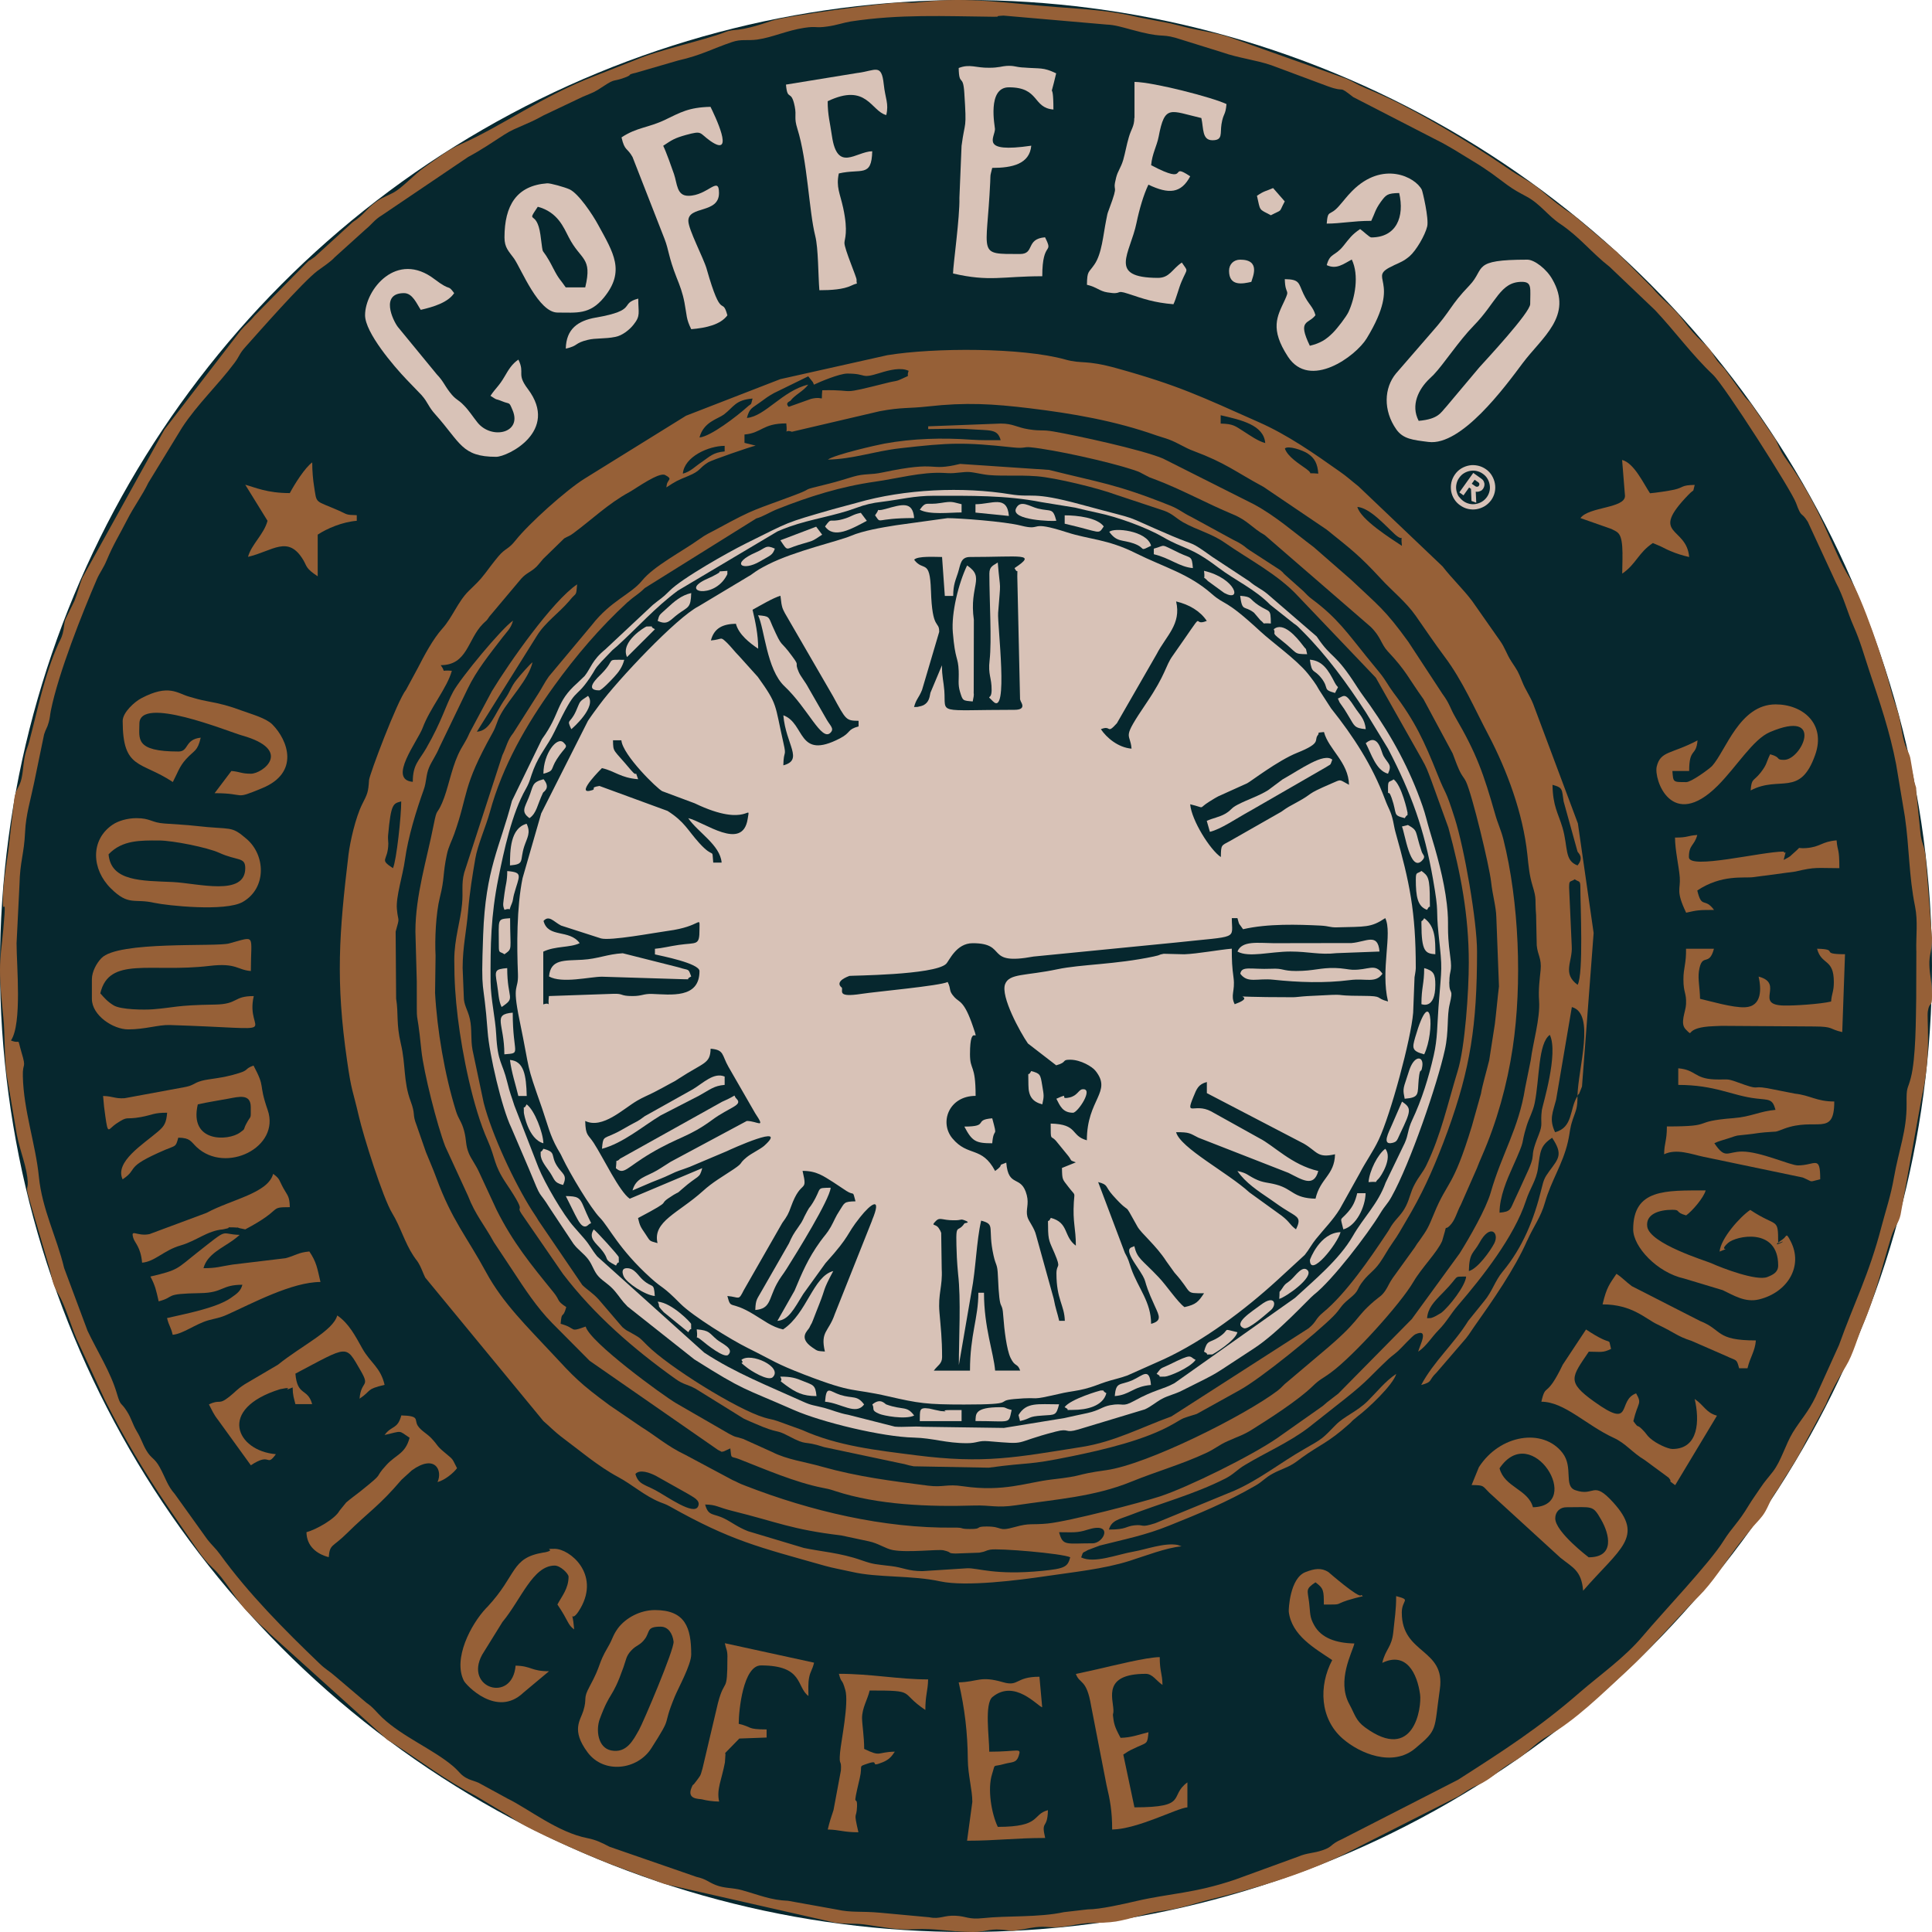
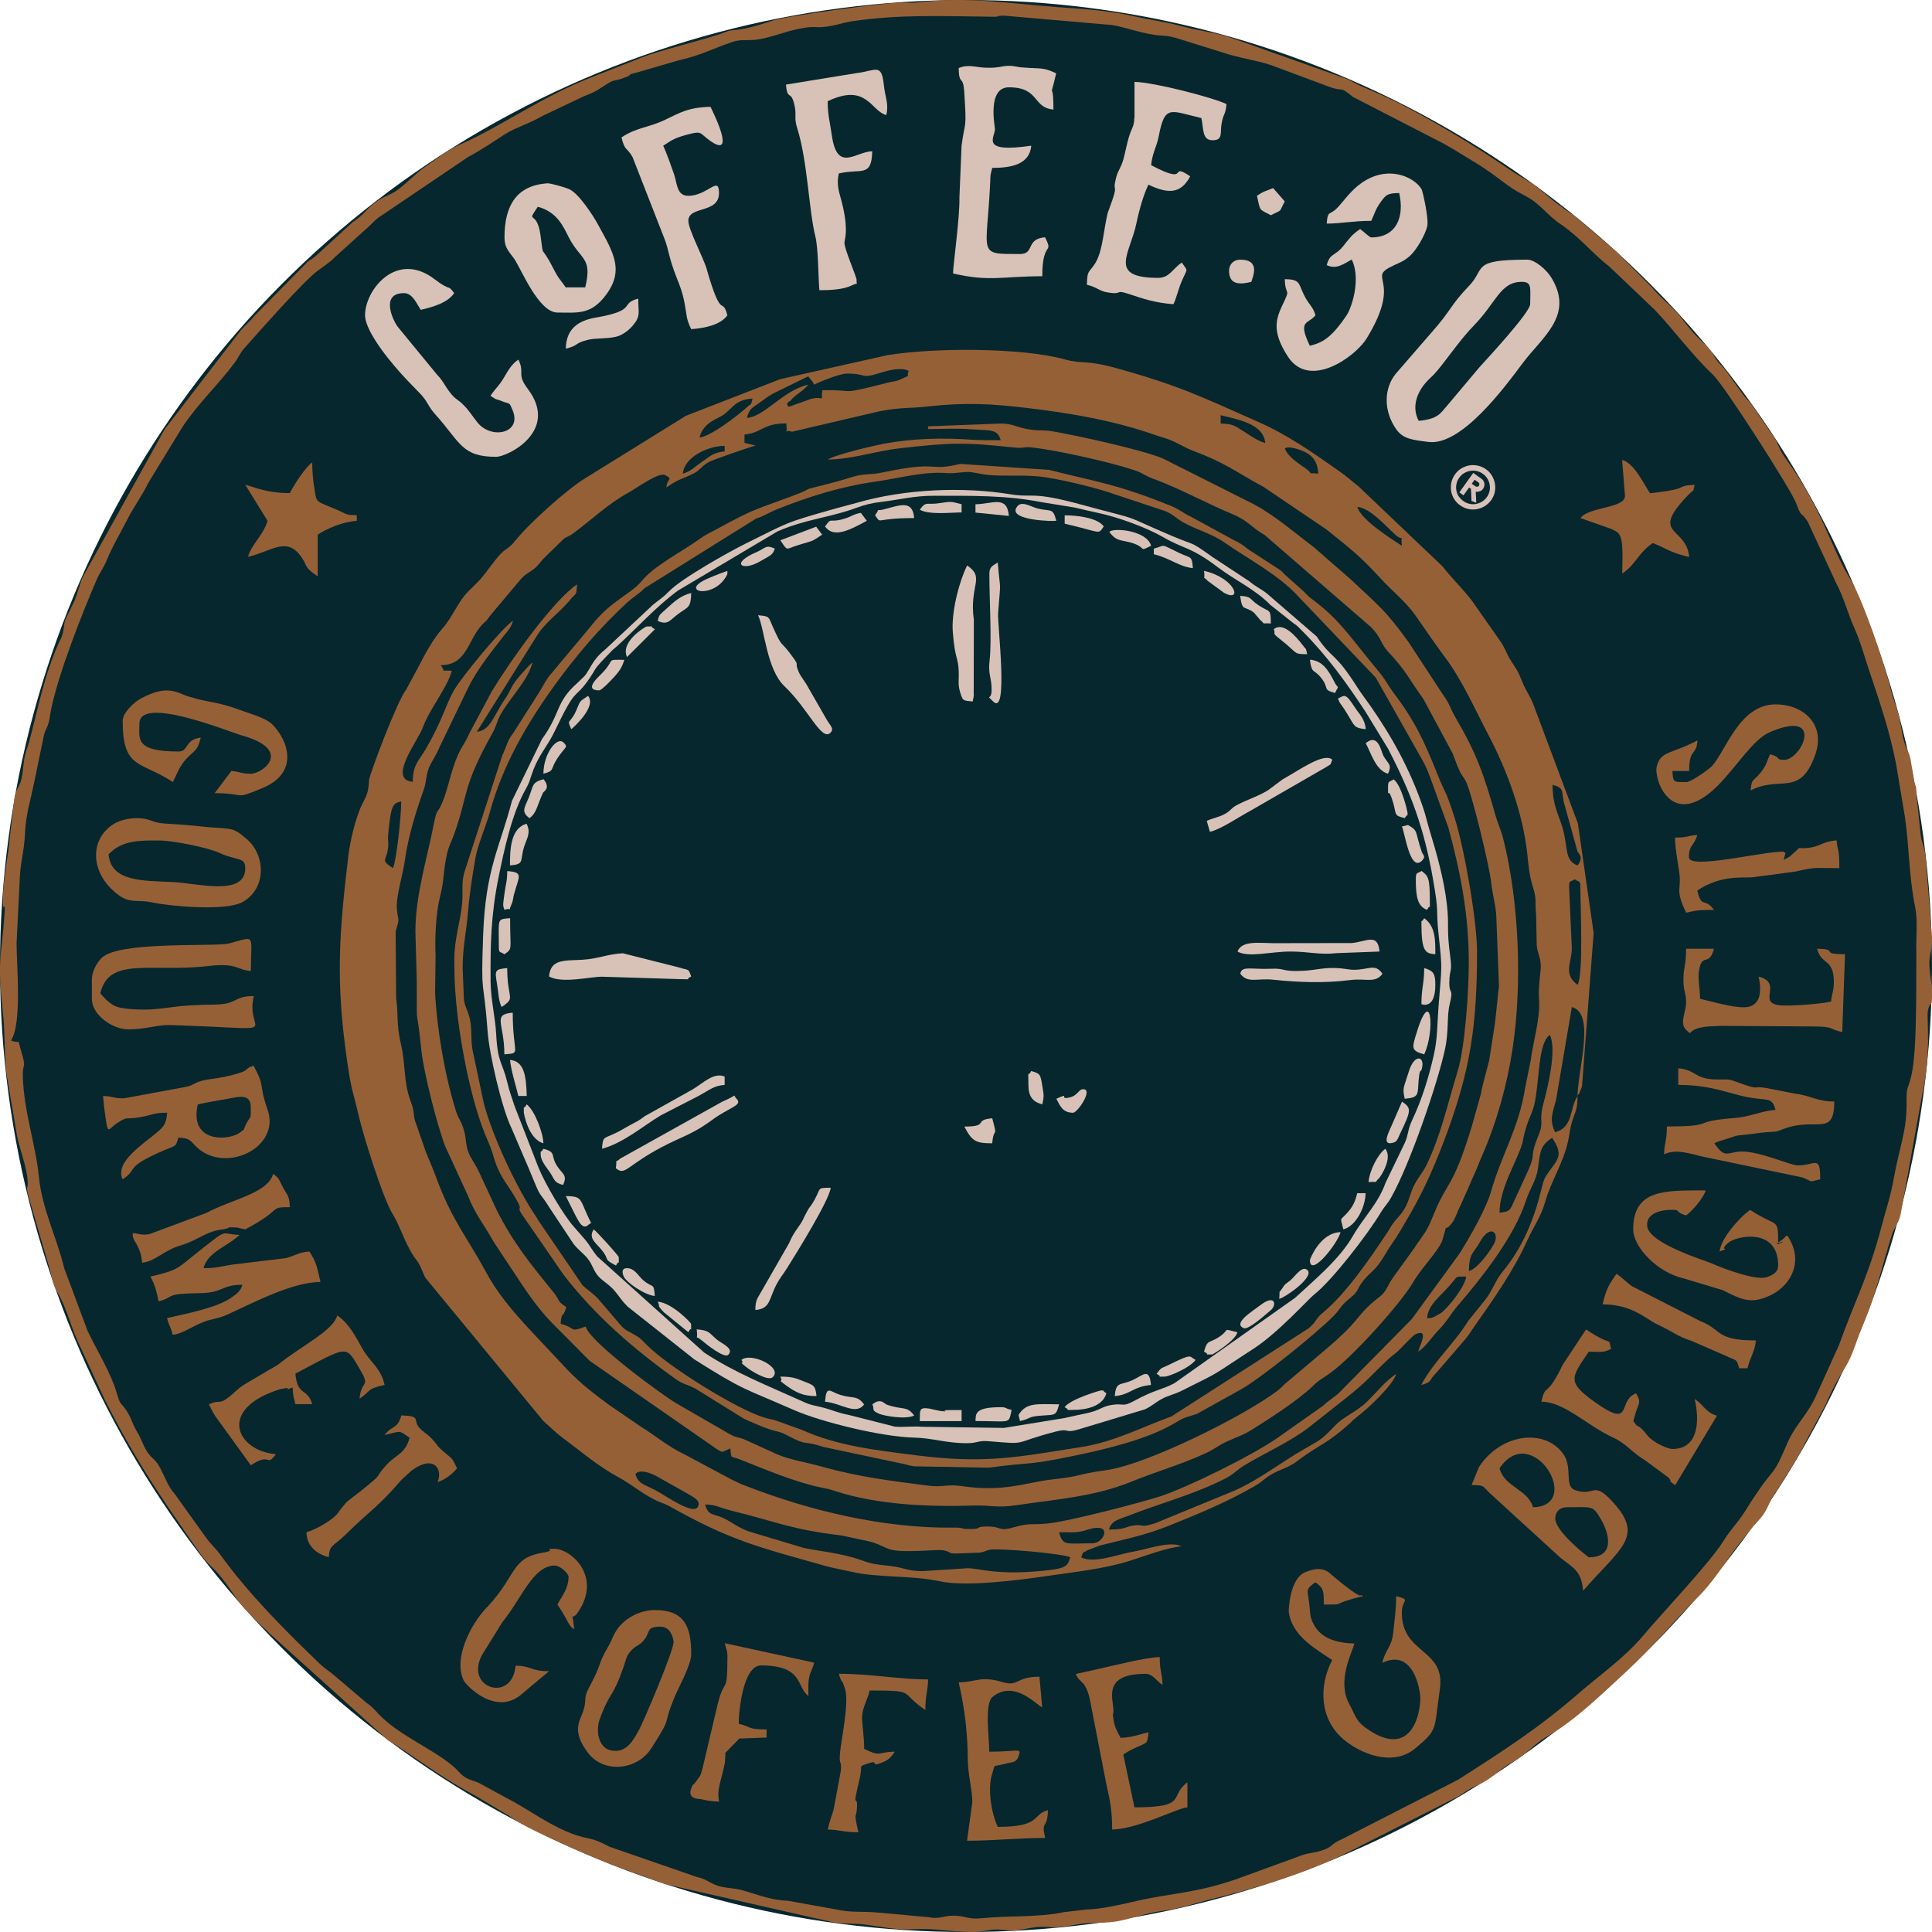
<svg xmlns="http://www.w3.org/2000/svg" width="250" height="250" viewBox="0 0 250 250" fill="none">
  <circle cx="125" cy="125" r="125" fill="#06272E" />
  <path fill-rule="evenodd" clip-rule="evenodd" d="M197.635 160.504C198.398 158.76 199.384 157.515 199.92 155.597C200.728 152.755 202.218 150.656 202.883 147.768C203.208 146.349 203.078 146.154 203.53 144.815C203.949 143.619 204.128 143.378 204.128 141.826C203.061 143.507 203.593 145.878 201.228 146.509C200.42 144.815 200.952 143.911 201.357 142.311L203.397 130.315C206.475 131.138 204.205 138.21 204.124 141.826C204.173 141.76 204.236 141.551 204.271 141.599C204.289 141.648 204.383 141.422 204.401 141.373C204.401 141.373 204.691 140.63 204.709 140.599L206.216 120.725L204.177 106.549L198.394 91.097C197.94 89.968 197.39 89.274 196.971 88.207C196.386 86.752 196.372 86.819 195.592 85.622C194.896 84.555 194.798 83.879 194.053 82.847L190.488 77.762C189.306 76.196 187.928 74.92 186.665 73.292L175.782 62.928C174.858 62.202 174.323 61.686 173.368 61.023C170.031 58.666 166.631 56.277 162.856 54.614C155.44 51.319 152.522 49.882 144.571 47.671C140.327 46.492 140.1 47.155 137.802 46.51C132.296 44.975 120.926 44.961 114.818 45.962L100.969 49.062L88.774 53.794L75.656 61.93C73.26 63.416 68.432 67.757 66.714 69.923C65.742 71.15 65.434 70.875 64.479 72.005C63.895 72.699 63.265 73.553 62.748 74.233C62.02 75.185 61.548 75.59 60.659 76.462C59.249 77.849 58.539 79.9 57.241 81.337C56.01 82.711 54.877 84.855 54.068 86.438L52.547 89.249C51.413 90.654 47.786 100.276 47.754 100.956C47.656 102.522 47.544 102.731 46.862 104.073C46.005 105.8 45.309 108.868 45.096 110.581C43.882 120.753 43.409 126.887 44.917 137.286C45.484 141.275 45.645 141.031 46.425 144.407C47.009 146.959 49.552 155.029 50.749 156.985C51.801 158.697 52.368 160.797 53.502 162.505C54.037 163.311 53.939 163.008 54.359 163.813C54.6 164.298 54.764 164.783 55.023 165.316L70.314 183.882C71.059 184.527 71.804 185.287 72.612 185.901C74.96 187.645 77.374 189.727 79.997 191.132C81.858 192.133 83.415 193.57 85.405 194.379C85.843 194.557 86.119 194.619 86.668 194.926C94.62 199.397 98.167 200.188 106.734 202.612C107.818 202.919 109.05 203.128 110.264 203.404C113.584 204.178 117.974 203.822 121.682 204.631C124.988 205.343 131.771 204.485 135.465 203.937C138.834 203.435 142.818 203.034 146.138 201.984C148.034 201.388 150.948 200.258 152.893 200.094L152.393 199.916C150.693 199.592 148.296 200.499 146.708 200.771C144.571 201.14 141.608 202.354 139.904 201.531C140.212 200.677 140.002 201.046 140.761 200.579C140.779 200.562 142.269 200.014 142.3 199.997C145.473 199.191 148.23 198.658 151.291 197.413C155.163 195.864 158.742 194.379 162.387 192.279C163.472 191.666 163.636 191.247 164.734 190.665C165.69 190.149 166.452 189.971 167.407 189.375C167.795 189.134 168.103 188.872 168.46 188.614C170.891 186.871 171.797 186.742 174.568 184.273C174.988 183.903 174.746 184.077 175.117 183.739C175.198 183.673 175.701 183.254 175.701 183.254C176.996 182.285 180.284 179.202 180.672 177.779C179.249 178.731 178.241 180.039 176.978 181.298C175.586 182.672 173.98 183.237 172.847 184.381C171.066 186.205 171.196 186.124 168.764 187.512C165.703 189.256 162.964 191.467 159.729 192.89L149.493 197.102C147.485 197.747 148.132 197.231 146.803 197.378C145.603 197.507 145.816 197.925 143.497 197.925C143.822 196.729 144.826 196.6 146.023 196.133C150.203 194.501 154.478 193.388 158.525 191.338C159.627 190.79 160.064 190.177 161.082 189.577C163.755 187.962 166.704 186.703 169.261 184.782L174.089 180.97C177.118 178.564 177.199 178.16 179.724 175.802C180.095 175.464 180.452 175.237 180.907 174.819C181.376 174.4 182.768 172.835 183.142 172.657C184.989 171.834 183.726 174.031 183.513 174.903C184.566 174.209 185.245 173.03 186.137 172.127C187.204 171.046 187.69 170.045 188.68 168.898C191.79 165.281 195.935 160.033 197.457 155.367C197.992 153.721 198.8 152.752 199.014 151.168C199.321 148.94 199.304 148.264 200.843 147.228C202.284 149.376 201.686 149.91 200.486 151.538C199.839 152.427 199.759 152.668 199.482 153.784C198.527 157.738 197.037 161.438 194.427 164.57C193.472 165.717 193.084 167.123 192.08 168.333L189.992 170.917C188.176 173.87 185.521 176.165 183.901 179.216C185.454 178.798 184.776 178.669 185.892 177.602L189.229 173.727C189.992 172.887 190.17 172.517 190.768 171.659C193.102 168.364 195.998 164.218 197.618 160.518L197.635 160.504ZM204.145 127.438C202.106 125.952 203.512 124.435 203.383 122.448L203.043 114.859C203.043 113.827 203.155 114.197 203.771 113.778C204.338 114.197 204.499 113.845 204.499 114.859C204.499 117.07 204.919 126.064 204.142 127.438H204.145ZM202.333 103.704L204.131 110.193C204.198 110.371 205.023 110.919 204.131 111.986C202.4 111.355 202.932 109.646 202.186 107.093C201.62 105.189 200.941 104.349 200.892 101.556C202.267 101.925 202.092 102.138 202.333 103.704ZM180.434 69.086C181.858 70.394 181.18 68.601 181.407 70.634C180.029 69.714 176.079 67.259 175.642 65.595C177.262 65.724 179.238 67.984 180.434 69.082V69.086ZM169.226 58.691C170.118 59.273 170.489 59.998 170.587 61.288C168.757 61.128 170.181 61.515 169.03 60.675C168.093 59.998 166.648 59.126 166.26 58.042C166.634 57.606 168.576 58.251 169.223 58.687L169.226 58.691ZM157.955 53.732C160.628 54.345 163.528 54.991 163.72 57.331C162.765 57.072 161.775 56.361 160.918 55.814C159.816 55.12 159.589 54.844 157.955 54.813V53.732ZM100.231 50.827L104.586 48.696L105.202 49.47C105.202 49.47 105.251 49.666 105.268 49.617C105.268 49.585 105.286 49.728 105.317 49.777C106.094 49.407 108.623 48.34 109.641 48.34C112.314 48.34 111.229 49.083 113.867 48.26C115.147 47.856 116.62 47.517 117.575 47.985C117.201 48.986 118.061 48.354 116.522 49.097C116.018 49.338 115.857 49.292 115.098 49.467C108.004 51.242 111.261 50.387 106.402 50.499C106.206 52.274 106.808 51.176 104.96 51.611L102.06 52.644C101.525 52.11 102.239 51.932 102.302 51.838C102.869 51.078 103.953 50.628 104.586 49.77C101.266 50.544 98.999 53.889 96.649 54.08C96.988 52.822 97.264 52.853 98.286 52.11C99.178 51.465 99.307 51.336 100.231 50.82V50.827ZM93.672 53.638C94.984 52.637 95.13 51.765 97.38 51.57C97.121 52.553 97.313 52.103 96.684 52.668C95.354 53.864 91.937 56.494 90.513 56.609C91.048 54.59 92.86 54.234 93.672 53.638ZM93.77 57.69V58.415C92.262 58.544 91.828 59.092 90.807 59.789C89.901 60.385 89.383 61.017 88.361 61.292C88.54 59.095 91.699 57.693 93.77 57.693V57.69ZM50.248 109.161C50.248 108.966 50.182 108.436 50.217 108.112C50.591 103.913 50.895 103.979 51.917 103.704C51.934 105.479 51.301 111.404 50.846 112.342C48.986 111.1 50.213 111.519 50.248 109.161ZM90.334 194.926C89.799 196.168 86.332 193.65 84.797 192.827C83.436 192.102 82.579 192.053 82.222 190.728C82.806 190.082 84.101 190.581 84.863 190.968L89.026 193.308C89.642 193.713 90.695 194.114 90.338 194.923L90.334 194.926ZM134.842 203.271C128.769 203.867 126.565 202.884 125.156 202.933L119.373 203.303C117.463 203.303 116.879 202.835 115.357 202.657C113.269 202.399 113.09 202.462 111.439 201.883C108.735 200.931 106.192 200.771 104.005 200.3L96.799 198.138C95.438 197.604 94.742 197.008 93.738 196.506C92.297 195.781 91.664 196.248 91.244 194.682C92.752 194.713 92.797 195.02 94.742 195.505C100.672 196.973 102.386 197.911 108.864 198.685L112.429 199.446C113.661 199.704 114.584 200.398 115.522 200.576C117.512 200.945 121.367 200.446 122.081 200.607C123.344 200.896 122.501 200.994 123.651 201.025L126.73 200.914C127.671 200.753 127.457 200.656 128.122 200.527C129.207 200.317 137.452 201.011 138.487 201.51C138.162 202.752 137.805 202.978 134.842 203.271ZM141.37 199.704C137.921 199.704 137.532 200.091 137.046 198.267C138.844 198.267 139.362 198.379 140.723 197.943C144.123 196.862 142.892 199.704 141.37 199.704ZM182.652 170.721L173.179 180.329C172.644 180.765 172.322 180.974 171.755 181.427C171.689 181.493 171.367 181.765 171.171 181.929L165.259 186.097C161.908 188.405 153.729 192.443 150.098 193.636C147.733 194.41 138.389 196.848 135.587 197.141C133.432 197.35 133.289 197.043 131.327 197.594C129.028 198.239 129.854 197.528 127.681 197.528C126.03 197.528 127.227 197.866 125.512 197.852C124.022 197.852 124.928 197.657 123.424 197.674C114.353 197.786 104.849 195.512 96.523 192.283C95.407 191.864 95.568 191.847 94.774 191.509L88.669 188.248C86.353 187.15 84.926 185.842 82.936 184.614L78.871 181.839C75.033 179.014 74.288 178.205 71.308 174.993C68.264 171.715 65.074 168.632 62.919 164.661C60.393 159.995 58.48 157.927 56.458 152.406C56.003 151.165 55.583 150.258 55.114 149.08L53.901 145.592C53.302 144.058 53.82 144.333 53.124 142.461C52.183 139.926 52.508 137.729 51.875 135.082C51.242 132.4 51.585 131.208 51.259 129.22L51.196 120.551C51.781 118.469 51.522 119.469 51.357 117.628C51.21 116.045 52.12 113.301 52.393 111.299C52.812 108.265 53.865 104.889 54.824 102.208C55.212 101.127 55.1 100.304 55.52 99.317C55.846 98.525 56.426 97.768 56.864 96.701L60.491 89.176C61.642 86.752 63.374 84.639 64.993 82.522C65.591 81.731 66.109 81.344 66.386 80.311C64.944 81.281 59.63 87.69 58.644 89.497C57.609 91.418 57.22 93.225 55.163 96.809C54.226 98.442 53.414 98.909 53.414 101.168C50.112 100.893 54.061 95.889 54.695 94.177C55.636 91.641 57.867 89.008 58.469 86.798C56.8 86.651 57.836 87.167 57.028 86.072C60.495 86.072 60.495 82.746 62.485 80.73C62.971 80.228 62.859 80.489 63.328 79.778L67.442 74.885C68.17 74.08 68.624 74.094 69.45 73.302C69.597 73.156 70.115 72.528 70.276 72.333L73.011 69.668C73.578 69.344 73.644 69.41 74.162 69.023C76.495 67.311 78.745 65.131 81.435 63.681C82.341 63.179 85.272 61.048 86.067 61.47C87.12 62.017 86.392 62.017 86.276 62.746L86.228 63.071C87.427 62.279 87.62 62.181 89.079 61.585C90.747 60.891 90.373 60.615 91.639 59.824C92.108 59.534 97.065 57.822 97.779 57.662L96.337 57.306V56.225C98.604 56.03 98.636 54.788 101.746 54.788C101.955 56.644 101.34 55.451 102.473 55.869L113.86 53.205C116.742 52.672 117.505 52.881 120.094 52.591C124.984 52.044 128.468 52.253 133.261 52.832C138.816 53.508 144.273 54.447 149.619 56.337C150.168 56.532 150.703 56.661 151.256 56.87C152.47 57.324 153.295 57.937 154.446 58.356C158.627 59.922 159.774 60.989 163.5 63.004L171.661 68.525C174.802 71.06 175.873 71.834 178.657 74.854C180.13 76.468 181.928 77.874 183.191 79.68C184.485 81.535 185.573 83.15 186.917 84.96C189.25 88.06 190.821 91.725 192.601 95.101C194.998 99.669 197.072 105.224 197.639 110.567C197.8 112.115 197.898 113.248 198.303 114.587C198.888 116.491 198.594 116.251 198.772 118.43L198.853 122.336C198.982 123.644 199.5 123.982 199.353 125.548C199.255 126.58 199.045 127.985 199.16 129.537C199.307 131.797 198.349 134.995 198.076 137.192L197.348 140.79C196.523 146.053 194.319 149.317 192.895 154.321C192.279 156.452 190.174 160.117 188.879 162.185L182.659 170.725L182.652 170.721ZM186.493 169.884C186.493 169.884 185.717 170.352 185.57 170.401C184.954 170.641 185.311 170.53 184.664 170.578C184.776 169.288 185.458 168.545 186.738 167.252C189.037 164.926 187.903 165.232 189.719 165.184C189.621 166.394 187.532 169.075 186.497 169.881L186.493 169.884ZM193.374 160.859C192.857 161.86 191.219 164.169 190.069 164.476C190.118 162.038 190.684 162.199 191.443 160.811C192.822 158.275 194.036 159.52 193.371 160.859H193.374ZM199.514 143.664C199.286 145.39 199.71 145.345 199.108 146.844C197.618 150.541 199.157 148.539 197.247 152.542C196.792 153.512 196.484 154.255 195.998 155.255C195.414 156.452 195.561 156.79 194.039 156.919C194.039 154.851 195.012 152.623 195.722 151.043C197.6 146.862 196.663 148.539 197.551 145.666C197.842 144.714 198.359 143.842 198.587 142.743C199.234 139.514 199.024 135.009 200.546 133.91C201.697 136.316 199.605 143.015 199.51 143.66L199.514 143.664Z" fill="#966037" />
  <path fill-rule="evenodd" clip-rule="evenodd" d="M249.996 121.335L249.185 110.922C249.024 109.308 248.618 109.196 248.489 107.644L247.971 102.574C247.922 101.671 248.051 102.267 247.73 101.235L247.243 98.361C247.114 97.36 246.61 97.022 246.271 95.488C246.043 94.438 245.9 93.242 245.606 92.21C245.267 91.031 245.022 90.644 244.665 89.19C243.791 85.685 241.006 77.42 239.32 74.739C237.022 71.091 235.839 65.941 231.173 59.482C230.427 58.45 230.316 58.045 229.78 56.916L226.572 52.218C226.135 51.685 226.023 51.716 225.568 51.071L223.155 47.73C222.039 46.551 222.28 46.827 221.437 45.484C220.772 44.435 219.866 44.208 217.694 41.303C216.578 39.786 214.99 38.705 213.821 37.251L209.512 32.923C209.011 32.407 209.739 33.035 208.962 32.39L203.715 27.919C202.809 27.323 202.291 26.95 201.399 26.273C199.311 24.641 199.374 24.383 196.848 22.898C195.876 22.333 195.309 21.928 194.452 21.349C190.548 18.668 183.502 14.455 179.437 12.6C178.336 12.098 177.608 11.777 176.684 11.39C175.47 10.888 175.373 10.713 174.271 10.211L159.645 5.012C157.57 4.22 155.338 4.028 153.246 3.477C152.47 3.282 152.389 3.251 151.515 3.041L147.32 2.236C143.805 1.381 140.695 1.204 136.728 0.911C130.445 0.443 125.439 -0.429 119.415 0.248C117.715 0.443 117.858 0.314 116.533 0.328C114.525 0.346 101.634 2.072 99.885 2.686C95.155 4.318 95.221 3.606 93.794 4.171C91.282 5.172 85.066 6.511 82.246 7.756L77.08 9.789C70.146 12.436 65.028 16.279 59.638 18.654C57.857 19.428 56.594 20.509 55.006 21.593C53.565 22.577 52.057 24.338 50.825 24.969C49.709 25.551 49.286 25.6 48.3 26.406C47.555 27.002 47.215 27.518 46.453 28.149C45.757 28.732 45.886 28.488 45.253 29.101L40.733 33.234C40.67 33.283 40.586 33.345 40.523 33.38C39.747 33.977 40.313 33.38 39.519 34.172L32.911 40.888C32.313 41.648 31.795 41.987 31.162 42.743L21.297 55.562L10.642 74.791C10.204 75.921 10.075 76.646 9.637 77.745L8.455 80.165C8.228 80.925 8.326 81.197 8.116 81.975C7.955 82.588 7.776 82.829 7.581 83.251C5.733 87.37 4.876 91.84 3.774 95.99C3.582 96.684 3.498 96.781 3.337 97.347C2.98 98.623 3.061 99.495 2.788 100.736C2.529 101.915 2.025 102.061 1.847 103.383L1.07 110.148C0.794 112.167 0.374 114.361 0.374 116.638C0.374 118.364 0.714 116.219 0.584 118.301C0.178 124.341 -0.42 123.661 0.437 131.685C0.647 133.704 0.549 136.982 0.874 139.144L2.025 145.91C2.365 148.413 3.274 150.3 3.533 152.319C3.774 154.272 3.162 153.031 3.809 155.241L6.5 164.444C6.79 165.735 6.87 166.317 7.521 167.384C8.494 169.016 9.158 171.502 9.917 173.26L13.562 181.138C15.994 185.964 18.698 190.518 21.71 194.958L24.057 198.382C25.191 199.948 26.114 201.58 27.489 202.853C29.221 204.45 30.371 206.842 31.942 208.488C32.379 208.941 32.33 208.812 32.848 209.391C33.705 210.361 34.062 210.49 34.856 211.344L49.626 224.665C50.353 225.377 50.031 225.052 50.874 225.586C54.698 228.055 57.451 230.234 61.663 232.449L65.487 234.74C66.036 235.047 66.053 235.11 66.571 235.451C68.824 236.954 76.111 240.1 78.864 241.167L85.976 243.782L108.018 248.786C109.33 248.996 110.432 248.853 111.761 249.013C114.045 249.303 115.987 249.787 118.338 249.644C121.091 249.484 122.938 250 125.918 250C127.489 250 127.926 249.582 129.483 249.693C131.134 249.805 130.424 250 132.414 249.644C133.646 249.418 134.359 249.24 135.85 249.369C137.809 249.529 139.25 248.835 141.517 248.821C142.115 248.821 143.511 248.79 144.399 248.643C146.635 248.256 148.286 247.531 150.57 247.238C152.886 246.949 154.488 246.3 156.661 245.77C162.524 244.333 168.208 242.652 173.665 240.072L188.729 232.435C189.701 231.821 190.058 231.483 191.24 230.981C193.101 230.175 193.976 228.948 195.792 227.978C197.443 227.089 198.527 225.652 200.115 224.749C203.89 222.601 207.224 219.26 210.418 216.32C213.657 213.349 216.7 209.653 219.779 206.601C221.594 204.809 223.116 202.354 224.638 200.303C225.317 199.383 225.691 198.996 226.387 198.093C227.083 197.203 227.489 196.896 228.056 196.154C228.671 195.348 228.93 194.441 229.448 193.587C229.773 193.054 229.854 193.022 230.176 192.52C230.452 192.084 230.564 191.826 230.84 191.39C231.911 189.695 232.67 188.597 233.625 186.627L236.266 181.72C236.913 180.088 237.952 178.25 238.872 176.765C239.796 175.262 240.38 172.988 241.076 171.405C242.633 167.837 243.588 163.736 244.753 159.956C245.127 158.746 245.694 158.293 245.935 157.18L248.671 141.973C249.965 136.369 249.286 131.8 249.465 130.831C249.706 129.443 250 130.555 250 128.878C250 126.988 249.692 126.182 249.661 124.906C249.612 123.469 250 123.194 250 121.339L249.996 121.335ZM247.975 123.03L247.957 129.15C247.908 131.734 247.926 136.899 247.261 139.465C246.841 141.111 246.677 140.484 246.712 142.872C246.743 146.328 245.708 148.766 245.074 152.382C244.655 154.788 244.039 156.532 243.472 158.694C241.835 164.992 239.894 168.639 237.966 174.048L234.937 180.747C234.013 182.686 233.027 183.687 231.988 185.364C231.033 186.947 230.497 188.998 229.444 190.386C228.797 191.24 228.423 191.582 227.727 192.632C227.178 193.472 226.803 193.939 226.286 194.794C224.893 197.12 224.162 197.569 222.997 199.428C221.248 202.239 215.095 208.711 212.583 211.7C210.218 214.51 207.126 216.655 204.404 219.012C199.157 223.581 194.574 226.52 188.676 230.297L173.662 237.983C172.042 238.694 172.528 238.952 171.136 239.42C169.971 239.824 169.16 239.744 167.995 240.243L159.798 243.231C154.471 245.024 151.459 244.975 147.051 245.993C145.382 246.38 142.37 247.074 140.751 247.074L137.672 247.43C134.384 248.141 130.319 247.866 127.227 248.204C125.282 248.413 125.103 247.963 123.648 247.897C122.109 247.817 121.671 248.382 120.23 248.092L113.947 247.51C111.292 247.27 110.253 247.528 108.263 247.092L101.98 245.962C99.745 245.882 98.272 245.219 95.956 244.574C94.84 244.267 93.738 244.365 92.636 243.929C91.566 243.51 91.485 243.186 90.111 242.862L78.871 238.97C77.884 238.454 77.139 238.081 76.02 237.857C72.182 237.115 68.425 234.081 65.654 232.724L61.929 230.691C61.541 230.513 60.974 230.367 60.617 230.206C59.581 229.722 59.564 229.352 58.658 228.574C56.146 226.412 52.148 224.78 49.475 222.277C48.713 221.565 48.324 220.951 47.436 220.355L43.353 216.885C42.528 216.16 42.202 216.08 41.359 215.271C36.84 210.943 32.145 206.214 28.482 201.144C27.884 200.321 27.51 200.063 26.831 199.205L22.619 193.329C21.647 192.231 21.405 191.198 20.674 189.873C19.996 188.632 19.558 188.761 18.925 187.662C18.425 186.808 18.278 186.159 17.725 185.256C17.092 184.189 17.029 183.561 16.413 182.609C15.605 181.319 15.651 182.107 15.119 180.301C14.311 177.539 12.562 174.812 11.331 172.21L8.301 164.089C7.346 160.068 5.45 156.518 5.03 152.253C4.611 148.054 3.054 143.713 2.956 139.256C2.907 137.383 3.456 138.416 2.777 136.156C2.162 134.057 2.777 135.186 1.417 134.639C2.875 132.477 2.144 124.951 2.144 122.06L2.519 114.504C2.585 111.435 3.117 110.532 3.246 107.676C3.344 105.43 3.96 103.508 4.411 101.298L5.705 95.034C5.964 94.212 6.076 94.292 6.304 93.469C6.482 92.823 6.451 92.614 6.58 91.952C7.553 87.108 10.662 79.293 12.555 74.903C12.88 74.16 13.398 73.483 13.786 72.545C14.727 70.317 15.389 69.347 16.442 67.283C17.316 65.557 18.387 64.151 19.195 62.471L23.567 55.318C25.544 52.298 28.23 49.798 30.336 46.97C31.05 46.018 30.903 45.84 31.809 44.839C33.429 43.029 39.243 36.411 41.09 35.04C41.755 34.538 42.759 33.91 43.308 33.297L47.275 29.712C48.149 29 48.457 28.435 49.398 27.87L60.575 20.314C62.261 19.41 63.685 18.441 65.256 17.423C66.197 16.826 66.746 16.631 67.911 16.115C69.027 15.63 69.45 15.421 70.325 14.936L75.46 12.499C76.852 11.916 76.884 11.965 78.084 11.16C79.721 10.079 79.217 10.657 80.917 10.012C82.002 9.594 80.935 9.737 82.341 9.399L87.735 7.833C90.779 7.139 92.139 6.316 94.718 5.444C95.949 5.026 96.628 5.298 97.988 5.12C99.947 4.844 101.826 3.941 104.061 3.603C105.761 3.345 105.405 3.669 107.091 3.425C108.256 3.264 109.179 2.923 110.071 2.78C116.421 1.81 122.168 2.103 128.423 2.166C129.913 2.183 128.231 2.1 129.864 2.02L143.227 3.181C144.214 3.212 145.218 3.519 146.355 3.826C150.567 4.987 150.08 4.328 152.12 4.893L158.193 6.783C160.25 7.508 162.485 7.753 164.476 8.429L171.846 11.174C174.292 12.063 172.997 10.915 175.103 12.561L185.584 17.953C187.721 19.02 188.676 19.696 190.604 20.858C191.706 21.52 192.111 21.81 193 22.423L195.074 23.958C196.015 24.634 196.484 24.861 197.551 25.443C199.318 26.395 200.273 27.898 201.924 28.997C204.401 30.66 205.975 32.728 208.273 34.517L214.168 40.135C216.693 42.817 218.995 45.98 221.65 48.483C223.158 49.903 231.823 63.468 232.404 65.079C233.167 67.196 233.037 66.08 233.926 67.517L237.571 75.394C238.575 77.267 239.03 79.157 239.855 81.03C240.747 83.049 241.15 84.597 241.912 86.892C243.255 90.895 244.553 94.689 245.361 98.919L246.495 105.702C247.079 109.754 246.999 113.321 247.807 117.293C248.195 119.197 247.919 121.199 247.968 123.026L247.975 123.03Z" fill="#966037" />
  <path fill-rule="evenodd" clip-rule="evenodd" d="M191.125 151.137C191.223 150.861 191.58 149.99 191.758 149.602C193.686 145.195 195.029 140.368 195.743 135.587C196.988 127.274 196.568 116.666 194.529 108.575C194.221 107.365 193.815 106.591 193.462 105.329C191.989 100.161 191.08 97.531 188.326 92.816C187.599 91.558 187.613 91.09 186.658 89.796L182.236 83.049C179.193 78.836 178.332 78.334 174.802 74.993L169.992 70.794C167.467 68.904 165.035 66.742 162.219 65.239L150.476 59.328C147.705 58.167 139.25 56.343 136.353 55.841C134.783 55.566 134.846 55.824 133.097 55.552C131.494 55.294 131.12 54.809 129.486 54.809L120.108 55.165V55.52C121.79 55.52 123.865 55.409 125.502 55.538C128.143 55.733 129.081 55.458 129.486 56.957C128.175 56.957 126.912 56.989 125.614 56.891C121.969 56.633 118.1 56.73 114.423 57.407C113.451 57.585 108.06 58.812 107.119 59.475C110.456 59.395 113.094 58.394 116.463 58.007C122.941 57.264 124.739 57.215 131.089 57.895C132.579 58.056 132.432 57.798 133.341 57.878C136.5 58.202 143.336 59.719 146.558 60.769C147.691 61.138 147.432 61.107 148.307 61.543C148.972 61.867 148.419 61.654 149.311 61.979C152.858 63.304 156.097 65.128 159.515 66.547C161.474 67.353 161.978 68.291 163.661 69.243L177.363 81.11C178.724 82.449 178.675 83.307 179.581 84.29C181.963 86.808 182.254 87.76 184.199 90.473L187.973 97.496C188.215 98.093 188.442 98.804 188.785 99.564C189.253 100.582 189.369 100.467 189.708 101.161C190.485 102.793 192.72 112.028 192.948 114.109C193.144 115.902 193.595 117.307 193.626 118.727L193.966 127.64C193.819 128.77 193.577 131.403 193.43 132.532L192.703 137.198C192.332 138.715 191.811 140.445 191.636 141.526L190.453 145.739C187.977 153.86 187.343 152.696 185.563 157.041C184.8 158.896 184.706 159.074 183.667 160.545C183.296 161.062 183.474 160.772 183.083 161.4L180.218 165.372C179.731 166.083 179.651 166.404 179.294 166.955C178.79 167.715 178.5 167.778 177.821 168.36C175.18 170.62 176.184 170.735 171.115 174.979L166.631 178.773C166.046 179.209 165.885 179.533 165.301 179.969C160.991 183.216 148.44 189.51 143.143 190.239C138.82 190.835 140.632 190.933 136.067 191.449C132.876 191.819 129.878 193.095 124.617 192.321C122.462 191.997 122.123 192.499 120.066 192.241C115.305 191.627 111.061 191.111 106.3 189.772C104.163 189.158 101.861 188.883 99.902 187.882L96.176 186.201C95.043 185.814 95.382 186.089 94.329 185.524L87.48 181.57C85.762 180.552 76.338 173.692 75.785 171.656C73.536 172.461 74.718 171.882 72.546 171.3C72.693 169.459 72.822 170.815 73.274 169.138C71.962 168.266 72.546 168.364 71.605 167.199C68.691 163.614 66.375 160.79 64.252 156.542L61.967 151.618C61.53 150.68 60.981 149.972 60.687 149.292C60.201 148.131 60.397 147.611 60.054 146.321C59.715 145.062 59.358 144.902 59.001 143.772C57.528 139.04 56.556 133.23 56.297 128.484L56.363 123.671C56.251 121.59 56.395 118.245 56.912 116.146C57.56 113.593 57.269 113.192 57.819 110.591C58.046 109.51 58.452 108.847 58.773 107.927C60.652 102.647 59.76 101.97 63.713 94.881C64.28 93.88 64.262 93.378 64.815 92.394C65.966 90.326 68.38 87.969 68.911 85.695C68.523 85.985 67.274 87.422 66.854 87.955C66.127 88.844 66.011 89.504 65.364 90.424C63.905 92.523 63.468 94.543 61.705 94.686L69.464 82.285C70.534 80.541 72.315 79.331 73.627 77.797C73.676 77.748 73.756 77.668 73.788 77.602C74.596 76.618 74.55 77.232 74.68 75.617C71.521 77.731 65.903 85.723 63.65 89.437L60.767 94.829C60.201 96.154 59.844 96.412 59.277 97.653C58.354 99.686 57.983 102.11 57.22 103.867C56.493 105.562 56.573 104.432 56.118 106.723C55.244 111.18 53.754 115.864 53.754 120.543L53.932 127.019C53.949 134.171 53.834 129.087 54.53 135.946C54.821 138.74 56.556 145.585 57.609 148.33L60.558 154.739C61.513 157.208 62.663 158.471 63.909 160.744L66.354 164.427C67.876 166.753 69.496 169.222 71.454 171.209L76.296 176.085L92.899 187.613C93.626 187.952 93.175 187.871 93.661 187.809L94.504 187.422C94.665 188.876 94.504 188.374 95.638 188.809C98.926 190.1 102.893 191.812 106.36 192.506C107.217 192.684 107.136 192.635 108.077 192.942C113.601 194.752 120.258 194.992 126.041 194.814C128.245 194.748 128.923 195.153 131.449 194.783C136.745 193.991 141.604 193.685 146.432 191.714C149.64 190.407 152.879 189.503 156.069 188.018C157.283 187.453 157.689 187 158.854 186.483C160.215 185.87 160.844 185.723 162.027 184.98C164.294 183.561 167.956 181.204 169.8 179.425C170.821 178.424 171.143 178.407 172.263 177.57C175.114 175.471 181.187 168.772 182.887 165.881C183.971 164.026 185.965 162.069 186.612 160.584L186.938 159.454C187.197 158.453 186.955 159.227 187.571 158.631C188.333 157.871 188.463 156.95 189.044 155.869L191.132 151.123L191.125 151.137Z" fill="#966037" />
  <path fill-rule="evenodd" clip-rule="evenodd" d="M69.506 89.995L66.427 94.839C65.633 95.822 65.585 96.534 65.004 97.73L60.064 112.938C59.676 114.441 59.952 115.407 59.788 116.99C59.592 119.201 58.784 121.478 58.784 124.208C58.784 126.939 58.931 129.132 59.239 131.667C59.823 136.445 61.198 143.308 63.111 147.587C64.164 149.962 63.825 150.621 65.493 153.124C68.813 158.066 66.06 155.126 67.988 157.79L72.847 164.845C76.88 170.125 81.967 174.55 87.375 178.407C88.526 179.23 88.816 179.052 90.03 179.715L96.25 183.575C96.67 183.784 97.285 184.028 97.758 184.237C100.819 185.577 100.301 184.9 101.969 185.786C104.674 187.223 103.736 186.302 106.633 187.254L116.463 189.336C117.467 189.514 117.176 189.545 118.243 189.74L127.944 189.918C133.628 189.144 132.656 189.678 138.715 188.433C142.731 187.61 148.254 186.333 151.833 184.251C153.421 183.331 152.806 183.62 154.862 182.961L160.418 179.878C163.188 178.362 170.444 172.419 172.5 170.351C173.571 169.27 173.358 169.075 174.557 168.092C176.048 166.882 175.366 167.025 176.453 165.671C177.199 164.751 177.814 164.43 178.528 163.426C179.161 162.536 179.514 161.78 180.214 160.793C180.893 159.841 181.267 159.147 181.865 158.129C183.971 154.61 185.3 151.67 186.756 147.894L187.34 146.328C190.254 138.272 191.128 132.686 191.128 123.145C191.128 119.173 189.491 109.81 188.246 105.886C186.952 101.834 187.193 103.173 186.011 100.202C184.31 95.941 183.097 93.308 180.344 89.674C179.616 88.705 179.34 88.06 178.577 87.108C177.93 86.316 177.443 85.734 176.796 84.928C174.414 81.988 173.039 79.955 169.782 77.535C169.282 77.165 169.118 76.953 168.666 76.503L166.19 74.292C165.819 73.922 166.302 74.309 165.64 73.758L161.705 71.206C161.089 70.801 161.285 70.85 160.67 70.446C160.085 70.059 159.844 70.01 159.277 69.685L154.159 66.892C152.928 66.296 152.652 65.909 151.34 65.389C144.424 62.627 142.433 62.484 135.741 60.803L124.243 60.029C119.887 61.079 121.829 59.527 114.168 61.142C112.58 61.48 111.915 61.239 110.379 61.689C109.505 61.947 108.354 62.32 107.301 62.578C102.977 63.646 105.699 62.983 102.959 64.015C97.534 66.066 97.841 65.696 92.919 68.374C91.72 69.037 91.51 69.037 90.408 69.828C88.288 71.345 84.625 73.235 83.086 75.126C81.627 76.918 79.039 77.724 76.59 80.873L71.017 87.54C70.468 88.3 70.076 89.137 69.51 89.995H69.506ZM81.263 77.887C82.138 77.082 82.544 76.967 83.432 76.095L97.862 67.088C98.72 66.861 99.612 66.264 100.598 65.877C104.695 64.245 108.808 62.955 113.262 62.324C116.015 61.937 119.272 61.048 122.074 61.194C122.997 61.243 123.078 61.26 124.001 61.163C125.509 61.016 125.264 61.016 127.241 61.372C129.007 61.696 131.596 61.421 134.188 61.63C136.633 61.825 142.157 63.178 144.406 64.019L150.64 66.087C151.742 66.491 152.148 67.039 153.103 67.59C154.883 68.591 156.748 69.026 158.431 70.188C161.59 72.398 165.378 74.32 168.002 77.18L178.028 87.69L184.003 98.267C184.636 99.397 184.667 99.575 185.217 101.011L187.42 107.096C189.023 112.972 190.062 118.447 190.062 124.567C190.062 128.25 189.575 135.531 188.62 138.597C187.308 142.893 186.465 146.865 184.587 150.753C184.15 151.674 183.614 152.207 183.079 153.208C182.481 154.307 182.481 154.934 181.946 156.033C181.442 157.065 180.875 157.487 180.26 158.31C179.889 158.812 179.822 159.053 179.416 159.635C177.342 162.753 174.187 167.384 171.238 169.807C170.122 170.728 170.444 170.955 169.342 171.875L151.574 183.289C147.688 184.694 144.203 186.567 140.009 187.23C131.456 188.586 127.391 189.44 118.516 188.311C113.479 187.665 108.441 187.132 103.778 185.033L100.605 183.885C99.86 183.627 99.762 183.69 98.905 183.432C95.309 182.365 86.434 176.796 83.744 174.083C82.593 172.921 82.852 173.162 81.491 172.37C81.117 172.161 81.165 172.224 80.826 171.966C80.455 171.676 80.665 171.854 80.277 171.432L77.457 168.137C76.712 167.314 75.985 166.909 75.352 166.282L69.667 157.933C69.391 157.431 69.132 157.11 68.824 156.608C66.588 153.09 63.657 146.858 62.587 142.691L61.145 135.863C60.886 134.457 61.096 133.198 60.806 131.873C60.529 130.614 59.998 130.098 60.012 128.902L59.865 125.254C59.865 122.559 60.369 120.393 60.561 118.036C60.771 115.403 61.159 113.143 61.502 111.124C61.792 109.363 62.88 106.943 63.398 105.053C65.018 99.128 68.096 93.768 71.657 88.827C74.508 84.872 77.632 81.207 81.246 77.88L81.263 77.887Z" fill="#966037" />
  <path fill-rule="evenodd" clip-rule="evenodd" d="M94.126 214.445C94.126 219.418 93.801 216.9 92.895 220.401L90.904 228.843C90.597 229.942 90.646 229.715 90.047 230.538C89.512 231.281 89.757 230.685 89.481 231.33C88.834 232.878 90.485 232.749 90.824 232.833C91.457 232.993 92.185 233.108 93.059 233.122C92.685 231.557 93.399 230.263 93.805 228.052L93.871 227.034C93.871 226.985 93.84 226.873 93.84 226.838L95.669 224.966L99.199 224.837V223.787C96.593 223.787 97.401 223.48 95.589 223.062C95.589 221.335 96.173 215.505 98.471 215.505C104.009 215.505 103.022 218.298 104.611 219.459C104.611 218.654 104.544 217.813 104.708 217.039C104.869 216.234 105.097 216.15 105.342 215.149L93.794 212.631C93.955 213.454 94.133 213.472 94.133 214.441L94.126 214.445Z" fill="#966037" />
  <path fill-rule="evenodd" clip-rule="evenodd" d="M129.109 236.386C128.301 234.691 127.748 231.511 128.381 229.541C128.85 228.087 128.35 228.718 129.969 228.25C130.956 227.975 131.508 228.17 131.816 227.218C132.187 226.088 131.834 226.671 128.01 226.671C128.01 224.829 127.363 220.456 128.43 219.585C131.295 217.245 134.244 220.763 134.86 220.924L134.503 216.969C131.361 216.969 131.879 218.277 129.805 217.681C126.807 216.809 126.597 217.632 124.054 217.698C124.848 221.123 125.205 224.219 125.236 227.71C125.254 229.694 125.82 231.584 125.82 233.167L125.138 238.189C128.913 238.189 131.372 237.833 135.245 237.833C134.678 235.427 135.552 236.815 135.601 234.235C133.495 234.799 134.807 236.397 129.105 236.397L129.109 236.386Z" fill="#966037" />
  <path fill-rule="evenodd" clip-rule="evenodd" d="M75.128 208.084C77.653 203.645 73.718 200.416 71.776 200.416C70.045 200.416 72.147 200.513 70.527 200.869C70.461 200.886 70.367 200.9 70.3 200.9C66.074 201.612 66.963 203.742 63.076 207.924C63.027 207.972 62.947 208.053 62.898 208.101C60.921 210.201 58.588 214.657 60.029 217.499C60.32 218.064 64.29 222.312 67.722 219.034L71.042 216.258C68.694 216.258 68.806 215.581 66.718 215.533C66.312 220.425 60.012 218.472 62.394 214.113L65.018 209.883C67.431 206.978 68.953 202.585 71.773 202.585C72.518 202.585 73.571 203.634 73.571 204.021C73.571 205.556 72.696 206.557 72.13 207.62C73.637 209.848 73.424 210.218 74.299 210.849C74.008 207.46 73.7 210.609 75.124 208.087L75.128 208.084Z" fill="#966037" />
  <path fill-rule="evenodd" clip-rule="evenodd" d="M84.748 208.341C82.852 208.341 80.959 209.342 79.938 210.73C79.259 211.682 79.29 212.069 78.689 213.087C77.296 215.462 77.895 215.284 76.292 218.238C75.386 219.901 76.016 219.657 75.481 221.387C75.11 222.615 73.879 223.856 76.03 226.747C78.153 229.603 82.509 229.024 84.289 226.213C87.203 221.645 85.552 223.793 87.319 219.528C87.788 218.398 89.442 215.41 89.442 214.088C89.442 210.618 88.68 208.341 84.744 208.341H84.748ZM82.673 223.873C81.928 225.199 81.071 226.907 79.077 226.506C77.345 226.151 77.1 223.842 77.604 222.454C79.014 218.643 79.161 220.017 80.665 215.769C81.022 214.786 81.004 214.284 81.701 213.558C82.379 212.833 82.834 212.927 83.45 212.073C84.146 211.135 83.628 210.489 85.475 210.489C86.511 210.489 87.032 211.428 87.161 212.411C87.291 213.363 83.208 222.939 82.677 223.873H82.673Z" fill="#966037" />
  <path fill-rule="evenodd" clip-rule="evenodd" d="M109.382 218.675C109.868 220.418 108.833 225.293 108.7 226.81C108.539 228.62 108.91 227.553 108.812 229.102L107.857 234.221C107.581 235.026 107.322 235.818 107.112 236.739C108.683 236.77 109.088 237.094 111.079 237.094C110.4 234.172 110.837 235.497 110.9 233.754C110.949 231.979 110.187 234.594 111.257 230.071C111.663 228.345 110.981 228.652 112.244 228.216C114.042 227.602 112.293 228.83 114.252 228.021C115.06 227.682 115.368 227.295 115.791 226.664C113.409 226.713 114.073 227.389 111.824 226.308C111.824 224.743 111.565 223.208 111.548 222.336C111.548 220.997 112.261 219.93 112.534 218.751C118.754 218.751 116.242 218.929 119.74 221.269C119.74 219.285 120.066 218.88 120.097 217.315C116.274 217.315 112.744 216.589 108.55 216.589C108.906 217.946 108.938 217.074 109.375 218.671L109.382 218.675Z" fill="#966037" />
  <path fill-rule="evenodd" clip-rule="evenodd" d="M181.389 208.698C181.389 206.923 182.684 207.083 180.662 206.535C180.662 208.408 180.469 209.36 180.291 211.201C180.081 213.203 179.287 213.363 178.867 215.173C181.995 213.67 183.387 216.561 183.758 219.257C183.985 220.903 182.995 228.184 176.632 223.518C175.418 222.629 175.32 221.823 174.592 220.498C172.955 217.464 174.967 213.88 175.257 212.666C172.892 212.617 170.982 211.972 170.059 210.309C169.443 209.21 169.572 208.806 169.394 207.32C169.198 205.737 168.89 205.643 170.22 204.753C171.29 205.528 171.304 205.835 171.304 207.627C173.798 207.627 172.616 207.658 174.365 207.079C175.128 206.839 175.677 206.71 176.356 206.546C176.289 206.497 176.16 206.351 176.128 206.417C175.887 206.902 171.885 203.414 171.885 203.414C170.979 202.849 170.118 202.961 168.922 203.432C166.896 204.223 166.735 208.276 166.767 208.565C167.155 211.648 170.136 213.297 172.389 214.814C170.608 218.172 170.8 222.402 173.732 224.969C175.967 226.922 180.211 228.683 183.125 226.245C186.123 223.741 185.538 223.954 186.315 218.591C187.078 213.294 181.393 214.085 181.393 208.694L181.389 208.698Z" fill="#966037" />
  <path fill-rule="evenodd" clip-rule="evenodd" d="M146.796 233.869L145.354 227.041C146.295 226.409 146.246 226.493 147.233 226.022C148.415 225.475 148.482 225.698 148.611 224.15C147.38 224.439 146.456 224.844 145.001 224.875C144.676 224.261 144.224 223.487 144.095 222.584C143.916 221.423 144.095 222.036 144.077 221.276C144.028 219.728 142.668 216.593 148.258 216.593C149.15 216.593 149.619 217.496 150.427 218.029C150.395 216.446 150.07 216.352 150.07 214.431C148.387 214.431 143.787 215.592 141.923 216.014C140.887 216.254 140.061 216.418 139.218 216.61C139.722 217.984 140.597 217.175 141.195 220.76L143.185 230.995C143.64 232.916 143.913 234.353 143.913 236.742C147.299 236.662 152.27 233.98 153.649 233.869V230.639C151.203 232.414 153.876 233.869 146.799 233.869H146.796Z" fill="#966037" />
  <path fill-rule="evenodd" clip-rule="evenodd" d="M21.388 148.779C22.749 148.197 22.731 148.473 23.071 147.214C24.627 147.245 24.641 147.667 25.453 148.441C29.21 151.946 36.322 148.473 34.636 143.629C33.373 139.995 34.426 140.933 32.806 137.882C31.606 138.318 32.257 138.447 30.91 138.865C28.706 139.559 27.122 139.577 26.118 139.849C24.904 140.187 25.145 140.462 23.735 140.703L16.123 142.108C14.86 142.189 14.65 141.85 13.339 141.819C13.468 143.336 13.451 143.109 13.629 144.434C13.986 146.97 13.986 146.112 15.039 145.404C16.676 144.323 16.092 144.937 18.229 144.549C19.8 144.26 19.831 143.984 21.629 143.984C21.517 145.292 21.273 145.711 20.465 146.405C18.537 148.068 14.811 150.328 15.864 152.605C18.051 151.151 15.896 151.137 21.388 148.779ZM25.6 142.903C26.88 142.614 28.206 142.419 29.584 142.161C30.896 141.92 32.449 141.484 32.449 143.259C32.449 145.034 32.53 144.131 31.816 145.519C31.459 146.23 31.799 146.021 31.054 146.551C29.532 147.664 24.428 147.876 25.596 142.903H25.6Z" fill="#966037" />
  <path fill-rule="evenodd" clip-rule="evenodd" d="M41.471 165.895C41.034 164.04 40.967 163.342 40.03 161.941C38.557 162.07 38.249 162.474 36.938 162.812L30.088 163.635C28.486 163.876 28.111 164.103 26.331 164.103C26.817 162.279 28.759 161.505 30.217 160.438C30.623 160.131 30.721 160.051 31.012 159.792C28.321 159.726 29.829 158.694 25.439 162.15C22.864 164.183 23.14 164.329 19.464 165.184C20.097 166.38 20.209 166.976 20.531 168.395C22.847 167.782 20.986 167.412 25.957 167.328C28.919 167.28 28.612 166.247 31.365 166.247C31.155 167.008 30.781 167.328 29.843 167.974C27.933 169.281 23.9 170.024 21.615 170.558C21.892 171.67 22.084 171.607 22.343 172.72C23.686 172.608 25.274 171.332 26.96 170.847C27.884 170.589 28.433 170.558 29.455 170.087C32.614 168.667 37.781 165.888 41.471 165.888V165.895Z" fill="#966037" />
  <path fill-rule="evenodd" clip-rule="evenodd" d="M22.36 101.2C22.945 100.102 23.203 99.181 24.078 98.229C25.163 97.033 25.551 97.26 25.974 95.453C23.868 95.68 24.466 97.246 23.092 97.246C17.407 97.246 18.037 95.582 18.037 93.647C18.037 89.933 29.486 94.648 31.302 95.164C38.008 97.054 33.992 100.119 32.467 100.119C31.218 100.119 31.075 99.861 29.941 99.763L27.772 102.637C32.016 102.637 30.105 103.575 33.961 101.974C38.771 99.973 37.298 95.823 35.241 93.741C34.415 92.918 32.551 92.416 31.274 91.949C29.672 91.352 28.584 91.059 26.74 90.721C25.866 90.561 25.169 90.352 24.442 90.139C22.934 89.703 21.836 88.493 18.32 90.334C17.428 90.787 15.875 92.189 15.875 93.288C15.875 99.635 18.24 98.438 22.371 101.2H22.36Z" fill="#966037" />
  <path fill-rule="evenodd" clip-rule="evenodd" d="M21.969 132.638C37.76 133.14 31.62 134.043 32.838 128.892C30.116 128.892 30.893 129.942 27.8 129.991C22.651 130.071 22.665 130.378 19.751 130.605C18.729 130.685 15.62 130.671 14.696 130.088C13.902 129.604 13.514 129.136 12.978 128.54C14.112 123.696 19.506 125.893 27.101 124.987C30.616 124.568 30.711 125.52 32.46 125.649C32.46 120.805 33.205 121.13 29.64 122.082C27.923 122.549 15.259 121.726 13.122 123.986C12.537 124.582 11.89 125.698 11.89 126.73V129.248C11.89 131.41 14.661 133.203 16.588 133.203C18.792 133.203 20.506 132.589 21.965 132.638H21.969Z" fill="#966037" />
  <path fill-rule="evenodd" clip-rule="evenodd" d="M19.996 116.83C21.503 117.168 29.178 118.008 31.431 116.7C34.524 114.908 34.363 110.661 31.918 108.565C29.829 106.772 30.056 107.417 25.309 106.87C24.047 106.724 22.927 106.692 21.294 106.563C19.576 106.452 19.495 105.869 17.666 105.869C16.501 105.869 15.319 106.207 14.556 106.724C11.656 108.708 11.866 112.502 14.329 114.943C16.676 117.283 17.358 116.219 19.996 116.833V116.83ZM20.545 108.757C22.36 108.757 26.828 109.66 28.335 110.34C30.732 111.438 31.736 110.856 31.736 112.341C31.736 116.038 25.631 114.294 22.357 114.134C18.372 113.956 14.357 114.085 14.049 110.549C15.829 108.676 18.194 108.757 20.545 108.757Z" fill="#966037" />
  <path fill-rule="evenodd" clip-rule="evenodd" d="M28.853 159.081C29.899 158.882 29.598 158.826 29.476 158.812C29.556 158.816 29.766 158.823 30.245 158.823C30.49 158.84 30.641 158.851 30.739 158.854C31.123 158.868 30.595 158.795 30.739 158.854C30.812 158.885 31.067 158.948 31.736 159.081C36.805 156.399 34.65 156.207 37.501 156.207C37.469 154.802 37.224 154.739 36.689 153.787C36.074 152.675 36.269 152.577 35.346 151.897C34.664 154.415 30.001 155.175 26.712 156.95L19.341 159.694C17.704 160.033 16.865 158.92 17.253 160.211C17.449 160.856 18.208 161.358 18.387 163.391C20.069 163.244 21.171 161.794 23.357 161.163C25.432 160.566 26.807 159.259 28.846 159.081H28.853Z" fill="#966037" />
  <path fill-rule="evenodd" clip-rule="evenodd" d="M38.232 177.745C45.179 174.08 44.679 173.951 46.638 177.309C47.968 179.586 46.719 178.568 46.526 180.991C48.146 179.91 47.289 179.781 49.766 179.199C49.248 176.939 47.936 176.357 46.897 174.516C45.991 172.901 45.148 171.238 43.64 170.219C43.105 172.203 39.089 174.08 35.962 176.597L31.652 179.133C30.567 179.844 30.501 180.085 29.658 180.747C28.234 181.877 28.542 181.005 27.034 181.731C27.489 182.571 27.601 182.958 28.234 183.764L32.46 189.608C35.115 187.833 34.405 189.946 35.699 188.171C30.613 187.753 28.038 182.309 36.248 179.76L36.962 179.631C37.868 179.502 36.329 180.165 37.868 179.534C37.886 180.632 38.029 180.859 38.225 181.696H40.394C39.81 179.565 38.466 180.726 38.225 177.741L38.232 177.745Z" fill="#966037" />
  <path fill-rule="evenodd" clip-rule="evenodd" d="M57.553 187.966C56.402 187.014 56.776 187.126 55.821 186.111C55.223 185.48 54.478 185.142 54.054 184.479C53.568 183.687 54.38 183.22 51.931 183.154C51.431 184.995 50.7 184.413 49.762 185.689C52.127 185.142 51.511 185.058 53.001 186.045C52.452 188.127 51.27 188.193 50.021 189.549C48.191 191.534 50.052 190.243 46.621 192.988C45.938 193.535 45.407 193.891 44.791 194.425L43.916 195.506C43.35 196.555 40.919 197.926 39.656 198.267C39.687 200.06 40.95 201.078 42.538 201.497C42.685 199.77 43.007 200.269 44.871 198.428C47.722 195.603 49.003 194.941 51.966 191.471L53.295 190.261C56.276 188.113 57.311 190.261 56.615 191.778C57.538 191.537 58.641 190.648 59.141 189.985C58.445 188.66 58.766 188.984 57.553 187.966Z" fill="#966037" />
  <path fill-rule="evenodd" clip-rule="evenodd" d="M235.129 122.772C235.713 124.951 237.298 123.982 237.298 127.082C237.298 128.323 237.039 128.47 236.941 129.6C235.482 129.938 232.131 130.147 230.819 130.116C226.901 130.018 230.98 127.274 227.562 126.37C227.902 127.856 228.063 130.245 225.782 130.342C224.211 130.409 221.262 129.537 219.985 129.244C219.954 127.727 219.695 126.74 219.838 125.69C220.227 123.124 221.133 125.223 221.783 122.768H218.173C218.205 124.721 217.834 125.237 217.834 126.723C217.834 128.533 218.24 128.417 218.173 129.934C218.142 130.918 217.33 132.403 218.142 133.212C219.275 134.342 217.851 133.101 221.091 132.825C221.528 132.794 222.322 132.759 222.773 132.745L234.79 132.825C237.347 132.843 236.605 133.15 238.386 133.551L238.743 123.476C235.276 123.476 238.145 122.831 235.133 122.765L235.129 122.772Z" fill="#966037" />
  <path fill-rule="evenodd" clip-rule="evenodd" d="M232.278 110.224C231.421 110.95 231.97 110.66 230.805 111.274C231.225 109.548 231.047 110.709 230.805 110.193C227.94 110.193 218.544 112.568 218.544 110.918C218.544 109.269 219.24 109.482 219.628 108.045C218.254 108.143 218.477 108.383 216.746 108.383C216.746 109.98 217.264 112.195 217.362 113.534C217.473 115.148 216.812 115.229 218.187 118.102C219.66 117.764 219.887 117.746 221.797 117.746C220.566 116.066 220.209 117.666 219.628 115.229C222.787 113.115 225.687 113.663 226.884 113.502L232.327 112.777C234.982 112.146 235.08 112.341 238.012 112.341C238.012 109.628 237.784 110.322 237.655 108.742C235.678 108.903 235.615 109.597 233.702 109.743C232.358 109.841 233.198 109.419 232.274 110.228L232.278 110.224Z" fill="#966037" />
  <path fill-rule="evenodd" clip-rule="evenodd" d="M219.66 95.809C216.26 97.601 214.881 97.148 214.381 99.184C213.975 100.865 216.323 107.613 222.284 101.654C224.76 99.167 226.852 95.648 229.039 94.728C236.165 91.694 233.153 98.327 230.854 98.327C229.689 98.327 230.578 98.02 229.056 97.601C228.521 98.7 228.668 98.892 227.825 99.976C226.884 101.172 226.66 100.639 226.53 102.285C230.305 100.283 232.929 103.237 234.888 97.668C236.298 93.678 233.3 91.147 229.77 91.147C225.089 91.147 223.354 97.103 221.542 99.122C221.087 99.575 218.838 101.204 218.205 101.204C216.456 101.204 216.522 101.235 216.407 99.767H218.576C218.576 96.716 219.482 97.943 219.66 95.812V95.809Z" fill="#966037" />
  <path fill-rule="evenodd" clip-rule="evenodd" d="M203.837 192.827C202.298 192.28 203.628 189.873 202.186 188.001C199.661 184.74 194.074 185.626 191.366 189.856L190.425 192.164C192.076 192.196 191.769 192.213 192.71 193.148L201.924 201.576C203.512 202.853 204.646 203.222 204.855 205.838C209.665 200.318 212.807 198.881 208.742 194.407C206.069 191.453 206.377 193.73 203.834 192.824L203.837 192.827ZM198.363 195.038C197.73 192.698 194.686 192.471 194.039 189.999C198.233 183.767 205.002 194.891 198.363 195.038ZM205.573 201.514C205.573 201.514 201.249 198.236 201.249 196.475C201.249 195.634 201.847 195.038 202.69 195.038C206.108 195.038 206.09 194.731 207.192 196.652C208.245 198.476 209.022 201.514 205.573 201.514Z" fill="#966037" />
  <path fill-rule="evenodd" clip-rule="evenodd" d="M228.633 140.804C226.527 140.435 228 141.209 224.746 140.013C223.354 139.511 223.595 139.737 221.846 139.675C219.223 139.563 219.45 138.433 217.166 138.238V140.386H217.117C221.976 140.386 224.064 141.774 227.255 142.147C228.955 142.342 229.361 142.178 229.749 143.615C227.772 143.776 226.558 144.518 224.341 144.682C218.541 145.136 222.252 145.763 215.693 145.763C215.693 147.685 215.368 147.782 215.336 149.362C216.956 148.588 218.883 149.362 220.423 149.686L233.268 152.368C234.776 152.999 233.933 152.964 235.535 152.595C235.535 149.383 234.902 150.802 232.652 150.802C231.648 150.802 227.811 149.01 225.446 149.01C223.47 149.01 223.277 150.077 221.836 147.929C222.434 147.639 223.001 147.524 223.714 147.284C225.075 146.83 224.442 146.994 226.128 146.799C227.213 146.687 227.293 146.621 228.381 146.523C230.179 146.363 229.448 146.59 230.826 146.07C235.007 144.504 237.354 147.2 237.354 142.534C235.056 142.534 234.244 141.729 232.254 141.516L228.643 140.804H228.633Z" fill="#966037" />
  <path fill-rule="evenodd" clip-rule="evenodd" d="M219.289 181.023C219.936 183.785 219.838 187.499 216.407 187.499C215.871 187.499 214.35 186.853 213.493 186.079C213.038 185.675 213.087 185.532 212.471 184.932C211.694 184.172 212.163 184.998 211.355 183.9C211.939 181.382 212.52 181.72 211.712 180.301C209.2 181.204 211.453 185.078 206.304 181.382C202.659 178.784 203.372 178.202 205.59 174.906C207.147 174.906 207.371 175.084 208.473 174.55C208.004 172.775 208.927 174.502 205.233 172.033L202.221 176.587C200.035 181.141 200.052 178.798 199.451 181.382C202.431 181.382 205.247 184.416 208.829 186.065C210.386 186.777 211.194 187.955 212.814 188.921L215.924 191.212C216.588 192.018 215.549 191.293 216.767 192.182L222.175 183.188C220.751 182.801 220.524 181.863 219.293 181.026L219.289 181.023Z" fill="#966037" />
  <path fill-rule="evenodd" clip-rule="evenodd" d="M230.69 160.358C230.403 160.556 230.211 160.699 230.092 160.8V160.874C231.816 160.183 229.259 161.498 230.092 160.8C230.092 157.449 229.983 158.903 226.482 156.563C225.152 157.453 222.658 160.26 222.515 161.955C224.295 161.243 222.224 162.115 223.585 160.856C224.606 159.904 230.095 158.757 230.095 163.747C230.095 164.65 229.413 164.957 228.685 165.25C227.307 165.784 222.934 164.138 221.395 163.44C220.779 163.165 213.444 160.936 213.15 158.708C212.94 157.111 214.672 156.546 216.389 156.546C217.554 156.546 216.666 156.853 218.187 157.271C219.013 156.675 220.454 154.98 220.713 154.042C215.515 154.042 211.334 153.833 211.334 159.081C211.334 161.341 214.427 164.668 217.925 165.442L222.913 166.945C224.292 167.59 225.813 168.591 227.625 168.141C231.32 167.238 233.376 163.831 231.708 160.616C231.075 159.388 231.253 159.97 230.686 160.358H230.69Z" fill="#966037" />
  <path fill-rule="evenodd" clip-rule="evenodd" d="M211.159 166.429C210.253 165.752 209.977 165.362 209.169 164.832C208.277 166.171 207.906 166.526 207.371 168.786C211.226 168.786 212.943 170.676 214.479 171.384C216.813 172.496 217.005 172.901 218.852 173.497L223.372 175.468C224.732 176.13 224.701 175.757 225.04 177.051H226.125C226.482 175.565 227.097 174.871 227.209 173.452C221.93 173.452 222.917 172.078 219.985 170.934L211.159 166.429Z" fill="#966037" />
  <path fill-rule="evenodd" clip-rule="evenodd" d="M209.946 71.671C209.963 72.494 209.914 73.383 209.914 74.223C211.695 73.027 211.988 71.528 213.881 70.269C214.301 70.464 214.448 70.495 214.902 70.705C215.518 70.994 215.501 71.029 216.116 71.287C216.942 71.643 217.687 71.869 218.579 72.079C218.24 68.058 213.332 69.365 218.45 64.055C219.387 63.085 218.967 63.925 219.293 62.747C217.495 62.778 217.914 63.071 216.652 63.361C215.858 63.538 214.157 63.779 213.51 63.828C212.636 62.52 211.453 59.922 209.9 59.518L210.274 64.166C210.274 65.798 205.594 65.554 204.509 67.04L208.511 68.445C209.368 68.912 209.921 68.832 209.953 71.674L209.946 71.671Z" fill="#966037" />
  <path fill-rule="evenodd" clip-rule="evenodd" d="M32.093 72.057C35.283 71.314 37.277 69.166 39.25 72.475C39.736 73.298 39.526 73.525 41.111 74.575V69.183C42.325 68.378 44.319 67.537 46.166 67.391V66.665C44.693 66.634 44.966 66.568 43.867 66.083C40.646 64.664 41.017 65.309 40.628 62.837C40.516 62.16 40.401 60.995 40.401 59.834C39.446 60.528 38.102 62.676 37.501 63.806C34.552 63.806 33.062 63.081 31.736 62.725L34.618 67.391C34.15 69.152 32.53 70.442 32.093 72.057Z" fill="#966037" />
-   <path fill-rule="evenodd" clip-rule="evenodd" d="M170.328 160.278C171.395 158.952 172.466 157.903 173.358 156.466L175.932 151.849C176.726 150.301 177.65 149.073 178.409 147.472C179.962 144.177 182.589 134.427 182.862 131.051L183.041 126.448C183.041 126.417 183.202 125.607 183.202 125.287C183.202 117.894 182.39 114.145 180.595 107.753C180.4 107.041 180.449 107.076 180.27 106.267C179.98 104.928 179.672 104.67 179.203 103.394C177.583 99.052 175.121 95.272 172.238 91.656L170.681 89.25C170.293 88.507 169.709 87.764 169.209 87.136C167.736 85.326 164.675 83.164 163.101 81.71C158.354 77.32 158.648 78.464 156.801 76.849C153.803 74.216 150.71 73.442 146.936 71.569C143.325 69.76 140.912 69.808 138.078 68.888C132.911 67.224 135.035 68.759 132.117 68.016C129.962 67.468 124.068 67.046 122.609 67.046L115.952 67.967C114.007 68.274 111.66 68.678 110.106 69.341C108.469 70.035 102.834 71.294 99.402 73.037C98.366 73.571 98.073 73.731 97.166 74.394L90.411 78.446C87.546 79.9 79.885 88.053 77.583 91.185C77.034 91.928 76.579 92.524 76.076 93.284L70.034 105.249L67.621 113.629C66.844 117.423 66.875 122.462 67.022 126.029C67.103 128.258 66.214 127.097 67.218 131.972C68.726 139.284 67.932 137.105 70.15 143.434C70.877 145.551 71.154 146.89 72.14 148.648C72.48 149.244 72.48 149.181 72.773 149.809C73.795 151.94 76.45 156.365 77.615 157.557C78.829 158.802 80.043 161.61 84.206 165.372C85.906 166.907 85.598 166.227 88.061 168.713C89.663 170.31 94.571 173.348 96.757 174.429C100.206 176.141 100.273 176.399 104.11 177.885C110.701 180.42 110.005 179.548 114.979 180.695C118.866 181.584 119.87 181.745 124.764 181.745C131.921 181.745 128.538 181.278 131.26 181.034C135.227 180.678 132.509 181.403 137.672 180.228C138.354 180.082 139.519 179.952 140.408 179.712C141.443 179.454 142.14 179.129 143.112 178.809C143.889 178.551 144.973 178.324 145.883 177.986L150.63 175.869C155.814 173.463 161.061 169.508 165.27 165.665L168.834 162.387C169.419 161.662 169.709 161.031 170.325 160.274L170.328 160.278ZM157.178 103.3C157.276 103.251 157.553 103.104 157.647 103.042L161.373 101.361C161.793 101.165 165.357 98.407 167.869 97.406C171.126 96.099 169.943 95.823 170.559 95.08C170.786 94.805 170.234 94.822 171.322 94.725C171.92 96.984 174.495 98.616 174.561 101.553C173.232 100.859 173.655 100.792 172.277 101.392C168.712 102.927 170.171 102.539 167.823 103.812C166.802 104.377 166.722 104.377 165.798 105.04L159.141 108.834C158.007 109.448 158.007 109.287 157.976 110.902C156.615 109.999 154.187 106.17 154.009 104.074C156.146 104.576 154.915 104.705 156.503 103.718L157.185 103.3H157.178ZM144.529 93.581L149.664 84.653C150.896 82.265 152.886 80.779 152.19 77.825C153.89 78.23 155.3 79.067 156.157 80.343C153.939 81.264 156.545 78.035 151.718 84.897C150.794 86.188 150.892 87.206 148.38 90.92C145.029 95.875 146.243 94.648 146.421 96.876C144.69 96.73 143.199 95.471 142.454 94.358C143.878 93.776 143.137 95.119 144.529 93.584V93.581ZM120.461 76.385C120.332 72.218 119.475 74.028 118.292 72.431C118.712 71.915 121.094 72.075 121.902 72.075L122.259 77.114H123.344C123.344 75.629 123.669 75.046 123.959 74.126C124.299 73.058 124.285 72.075 125.516 72.075C132.107 72.075 134.262 71.528 131.281 73.512C131.75 74.464 131.638 73.222 131.638 74.593L131.995 90.495C132.012 90.561 132.061 90.672 132.075 90.721C132.093 90.85 132.918 91.851 131.267 91.851C121 91.851 122.424 92.496 122.196 89.382C122.098 88.123 121.888 87.621 121.888 86.087L120.398 89.64C120.269 90.414 120.122 90.916 119.492 91.255C119.426 91.286 119.296 91.321 119.233 91.352C119.153 91.384 119.006 91.401 118.943 91.419C118.635 91.516 118.666 91.468 118.278 91.485C118.569 90.418 118.876 90.355 119.314 89.274L121.532 81.766C121.549 80.232 120.625 81.717 120.465 76.389L120.461 76.385ZM95.225 80.713C95.599 82.118 97.023 83.217 98.108 83.942C98.108 82.087 97.733 80.406 97.38 78.903C98.272 78.418 100.084 77.337 100.99 77.093L101.119 78.111C101.231 78.645 101.217 78.676 101.574 79.356L107.794 90.094C109.494 93.225 109.477 93.243 111.1 93.274V93.999C109.578 94.404 110.176 94.773 108.686 95.547C103.145 98.421 104.233 93.595 101.364 92.559C101.69 96.371 104.019 98.323 101.364 99.035C101.396 96.984 101.802 98.016 101.382 96.161C100.217 91.028 100.686 91.255 98.062 87.59L95.68 84.943C95.113 84.378 94.546 83.635 94.126 83.231C93.123 82.261 93.577 82.746 91.989 82.875C92.409 81.26 93.546 80.744 95.228 80.713H95.225ZM77.895 99.394C79.644 99.799 80.242 100.639 82.575 100.831C81.991 99.234 82.705 100.911 81.62 99.621C79.305 96.845 79.353 97.424 79.322 95.795H80.406C80.567 97.699 85.07 102.093 85.703 102.383L89.897 103.948C96.943 107.338 97.121 103.641 96.747 105.981C96.082 110.194 91.125 106.351 89.054 105.87C90.303 107.711 93.186 109.326 93.378 111.617H92.293C92.115 109.549 92.472 111.278 90.495 109.099C88.956 107.404 88.634 106.372 86.381 104.932L77.569 101.702C76.079 101.943 77.503 102.09 76.289 102.334C74.572 102.672 77.891 99.394 77.891 99.394H77.895ZM71.028 128.889C70.818 130.744 71.448 129.552 70.3 129.97V123.142C71.888 122.382 73.749 122.657 75.012 122.044C73.651 120.188 70.93 121.43 70.332 119.17C71.045 118.364 71.643 119.268 72.599 119.766L77.765 121.43C79.014 121.768 84.615 120.704 86.399 120.46C90.884 119.878 90.513 118.347 90.513 120.251C90.513 122.431 90.188 121.932 87.84 122.27C86.591 122.448 85.752 122.689 84.748 122.772V123.498C85.493 123.676 90.513 124.645 90.513 125.66C90.513 129.259 86.77 128.694 84.359 128.613C83.243 128.582 83.097 128.889 81.848 128.889C80.179 128.889 80.746 128.551 79.353 128.6L71.028 128.889ZM85.087 160.86C83.887 160.536 84.181 160.633 83.467 159.601C82.883 158.747 82.803 158.632 82.561 157.617C87.711 154.904 84.587 156.211 87.144 154.628C88.001 154.112 87.469 154.562 88.215 153.903C90.464 151.919 90.481 152.595 90.87 151.158L81.491 155.113C80.162 154.224 78.073 149.816 76.828 147.894C76.083 146.747 75.775 147.005 75.726 145.052C77.979 146.133 80.648 143.469 82.463 142.419C83.24 141.966 83.807 141.757 84.632 141.338C85.489 140.902 85.895 140.662 86.738 140.209C87.532 139.773 87.193 139.999 87.872 139.546C91.094 137.447 91.905 137.673 91.954 135.703C93.752 135.849 93.378 136.509 94.27 138.06L97.719 144.051C99.143 146.182 98.027 145.052 96.635 145.052L86.787 150.332C85.993 150.817 85.766 151.008 85.021 151.444C83.597 152.285 82.285 152.396 81.848 154.042L84.374 152.961C85.182 152.637 85.783 152.428 86.658 152.009C87.872 151.413 87.952 151.493 89.25 150.991L94.06 148.958C94.448 148.763 102.305 145.195 98.87 148.281C98.335 148.735 97.25 149.233 96.635 149.736C95.519 150.656 96.295 150.367 94.949 151.284C93.458 152.285 92.245 152.947 90.947 154.126C87.805 156.968 84.419 158.049 85.084 160.86H85.087ZM112.849 157.92L108.021 170.045C107.227 172.371 106.125 172.274 106.741 174.889C105.72 174.809 105.835 174.858 105.104 174.355C103.257 173.079 104.537 172.193 104.73 171.806C105.135 170.952 104.877 171.628 105.198 170.837C105.555 169.934 105.716 169.48 106.006 168.769C106.898 166.541 106.363 167.203 107.822 164.473C105.198 165.167 104.436 169.948 101.326 172.029C99.836 171.691 98.832 170.851 97.52 170.077C94.41 168.187 94.62 169.574 94.12 167.702C95.708 167.831 95.529 168.378 96.239 166.959L101.228 158.241C101.861 157.369 102.022 157.08 102.361 156.128C103.705 152.396 104.565 154.562 103.852 151.511C105.699 151.511 106.573 152.205 107.805 152.965L109.536 154.112C110.589 154.789 110.299 153.917 110.701 155.451C109.162 155.483 109.309 155.629 108.644 156.647C108.095 157.47 107.948 157.972 107.511 158.747C106.993 159.65 106.734 159.828 106.15 160.637C104.53 162.882 103.785 164.706 102.813 167.015L100.595 170.921C102.036 170.809 102.701 169.452 103.946 167.433L106.811 163.461C110.246 159.636 109.305 160.006 111.296 157.505C112.688 155.744 114.196 154.681 112.835 157.924L112.849 157.92ZM128.769 177.358C128.577 175.032 127.328 171.789 127.328 167.283H126.6C126.6 170.579 125.516 172.692 125.516 177.358H120.835C121.322 176.681 121.906 176.486 121.906 175.614C121.906 173.159 121.727 171.771 121.567 169.836C121.357 167.43 121.986 166.478 121.857 164.218L121.79 159.535C121.759 159.437 121.71 159.357 121.678 159.259C121.647 159.179 121.567 159.099 121.532 159.019C121.112 158.227 120.318 158.778 121.143 157.952C121.629 157.484 121.937 157.903 123.379 157.903C124.495 157.92 124.236 157.707 124.753 157.885C125.757 158.241 124.851 158.241 124.802 158.304C123.816 159.789 123.62 157.69 123.816 162.694C123.833 163.05 123.914 164.309 123.977 164.856C124.365 168.134 124.075 173.17 124.075 176.643L125.712 167.133C126.279 164.194 126.345 160.612 126.961 157.948C128.888 158.464 127.755 158.802 128.563 162.454C128.871 163.859 129.067 163.472 129.13 165.135C129.357 170.575 129.665 167.733 129.843 170.526C129.941 171.932 130.249 174.645 130.767 175.709C131.365 176.95 131.641 176.322 132.012 177.354H128.773L128.769 177.358ZM135.958 145.391C135.958 147.765 135.958 146.845 136.623 147.601L138.243 149.586C138.76 150.262 138.34 150.088 139.215 150.409L137.417 151.134C137.448 152.717 137.466 152.553 138.243 153.572C139.215 154.848 139.037 154.168 138.956 155.542C138.795 158.255 139.215 158.869 139.215 161.191C137.578 159.981 138.34 158.22 135.976 157.592C135.507 158.544 135.619 157.303 135.619 158.673C135.619 160.595 135.829 160.675 136.462 162.178C137.368 164.326 136.703 163.423 136.703 164.793C136.703 168.169 137.739 168.877 137.788 170.914H137.06C136.784 169.735 136.605 169.411 136.346 168.04L134.08 159.87C133.838 158.837 133.107 158.06 132.946 157.449C132.705 156.511 133.174 155.866 132.866 154.656C132.17 151.929 130.483 153.802 130.211 150.444C128.787 150.96 130.179 150.51 128.769 151.525C127.038 148.264 125.271 149.732 123.246 147.312C121.514 145.244 122.791 141.806 126.244 141.806C126.244 137.624 125.516 138.594 125.516 136.414C125.516 131.878 126.859 135.609 125.904 132.83C124.753 129.44 124.138 129.729 123.522 129.053C122.679 128.132 123.148 128.132 122.63 127.069C121.594 127.571 113.398 128.31 111.488 128.603C108.231 129.105 109.123 128.247 108.931 127.797C108.913 127.78 107.812 127.072 109.917 126.281C110.047 126.232 120.867 126.183 122.42 124.732C122.84 124.328 123.714 122.05 125.869 122.05C130.518 122.05 127.293 124.973 133.74 123.777L152.123 121.967C160.463 121.064 159.396 121.642 159.396 118.804H160.124C160.414 119.871 160.285 119.386 160.851 120.241C164.059 119.498 167.96 119.627 170.926 119.773C172.028 119.84 172.077 120.014 172.952 120C176.709 119.888 177.356 120.066 179.252 118.804C180.207 120.788 178.619 125.471 179.609 129.59C177.842 129.137 179.154 128.878 176.37 128.865C171.479 128.847 175.575 128.54 169.146 128.896C168.32 128.945 167.705 129.042 167.33 129.042C156.01 129.042 163.685 128.526 159.767 129.946C159.183 128.767 159.848 128.268 159.62 126.521C159.428 125.102 159.393 124.324 159.393 122.758C157.693 122.905 154.971 123.421 153.239 123.484L150.584 123.417C149.727 123.578 150.423 123.529 149.272 123.773C144.301 124.823 139.894 124.774 136.833 125.419C132.719 126.291 130.599 125.935 130.064 127.341C129.448 128.924 132.023 133.604 133.013 135.026L136.672 137.851C138.194 137.433 137.305 137.126 138.47 137.126C139.862 137.126 141.352 138.046 141.741 138.545C143.976 141.307 140.639 142.21 140.639 147.553C138.484 146.97 139.554 145.471 135.958 145.391ZM153.274 169.142C152.368 168.479 150.941 166.331 149.937 165.282C147.733 162.942 147.166 162.907 146.778 161.247C146.453 161.488 145.368 161.278 146.925 163.604C148.916 166.575 147.474 164.752 149.451 169.044C150.018 170.286 150.374 170.917 148.951 171.304C148.951 168.462 147.282 166.701 146.376 164.152C146.086 163.311 146.051 162.991 145.55 162.101L142.101 152.961C143.462 153.317 142.944 153.495 143.997 154.674C146.67 157.662 145.082 154.949 147.17 158.694C147.67 159.615 149.552 161.083 150.927 163.214L151.98 164.682C154.443 167.426 153.18 167.346 155.804 167.346C155.058 168.459 154.782 168.8 153.278 169.139L153.274 169.142ZM167.705 159.081C166.83 158.436 166.977 158.192 165.857 157.32L161.677 154.3C158.844 151.716 152.736 148.553 152.186 146.503C153.953 146.503 153.918 146.632 155.069 147.214L166.728 151.769C168.478 152.64 169.999 153.708 170.584 151.528C167.134 150.736 164.818 148.219 162.954 147.281L156.685 143.793C154.548 142.695 153.348 144.554 154.418 141.952C154.856 140.871 155.065 140.306 156.167 140.013V141.45L168.719 147.989C170.486 149.021 170.437 149.893 172.752 149.362C172.686 152.089 170.842 152.445 170.227 155.109C167.327 155.043 167.313 153.882 165.189 153.3C164.007 152.975 163.472 153.09 162.356 152.525C161.352 152.023 161.401 151.814 160.12 151.525C161.156 153.042 162.793 154.109 164.381 155.19C165.385 155.884 165.644 156.11 166.763 156.787C167.995 157.53 168.383 157.676 167.701 159.078L167.705 159.081Z" fill="#D8C2B7" />
  <path fill-rule="evenodd" clip-rule="evenodd" d="M187.546 127.082C187.546 125.401 187.952 125.904 187.658 123.755C187.141 119.895 187.56 119.93 187.221 116.99C186.847 113.761 185.909 110.434 184.968 107.369C184.678 106.417 184.468 105.416 184.076 104.3C182.425 99.537 180.158 95.387 177.29 91.286C176.674 90.414 176.125 89.703 175.652 88.96C172.623 84.196 172.462 85.473 170.374 82.355L163.993 76.849C163.101 76.123 162.65 76.043 161.66 75.217L156.881 72.068C153.82 69.888 154.856 70.711 151.665 69.355C144.249 66.192 148.685 67.677 139.876 65.285C133.415 63.524 133.723 64.445 130.742 63.96C124.589 62.959 117.089 63.266 110.886 65.058L107.759 65.899C101.378 67.74 102.4 67.416 96.39 70.387C94.382 71.388 88.243 74.812 86.623 76.472C85.699 77.41 85.423 77.49 84.468 78.282L78.329 84.029C76.597 85.434 76.468 86.449 75.656 87.467L74.732 88.357C71.832 90.909 72.609 92.248 70.132 95.638L66.246 103.631C64.675 109.684 62.828 112.429 62.52 120.969C62.212 129.478 62.551 126.04 63.104 133.53C63.314 136.386 64.92 143.364 66.165 145.931L68.432 151.228C70.279 155.733 69.454 153.617 71.185 156.396L74.197 160.933C74.795 161.738 75.526 162.174 76.125 162.966C76.723 163.771 76.838 164.532 77.485 165.212C78.052 165.825 78.815 166.181 79.574 167.084C80.287 167.939 80.368 168.214 81.194 169.055L89.841 175.9C96.418 180.05 96.012 179.499 102.732 182.456C106.377 184.053 114.231 185.943 118.264 186.023C120.758 186.09 122.396 186.749 125.114 186.749C126.488 186.749 126.572 186.379 127.898 186.491C133.306 186.944 130.732 186.766 136.612 185.246C138.473 184.761 137.683 185.521 139.544 184.97L148.142 182.372C148.968 182.003 149.615 181.403 150.378 180.998C151.203 180.562 152.046 180.402 152.938 179.949C158.413 177.204 156.178 178.432 162.251 174.491C165.392 172.458 169.345 168.064 170.041 167.517C172.375 165.707 176.989 159.688 178.608 157.006C179.273 155.908 179.5 155.876 180.067 154.858C182.481 150.53 185.997 140.278 186.966 135.839C187.501 133.401 187.207 131.528 187.581 129.977C188.131 127.651 187.532 128.944 187.532 127.072L187.546 127.082ZM186.137 130.36C185.958 132.749 186.025 134.364 185.521 136.575C184.874 139.417 183.982 142.308 182.736 144.937C182.121 146.245 182.282 146.778 181.764 147.925L179.301 153.027C178.315 155.789 176.467 157.484 175.058 159.939C173.309 162.973 170.087 165.623 167.575 167.946L151.962 178.99C150.423 179.83 149.468 179.781 146.715 181.298C145.158 182.153 145.435 181.494 143.654 181.832C142.57 182.041 142.311 182.494 140.705 182.85C139.701 183.077 138.746 183.255 137.742 183.495L129.903 184.772L119.377 184.625C118.226 184.527 116.9 184.705 115.798 184.608L109.756 183.073C108.623 182.878 107.588 182.428 106.678 182.184C105.3 181.828 105.009 181.877 103.893 181.361C99.44 179.342 95.13 177.665 91.132 175.032L77.282 162.582C76.506 161.63 76.376 161.177 75.614 160.291L74.271 158.757C72.861 157.174 70.496 153.09 69.688 151.102L66.561 143.061C66.155 141.77 65.994 141.495 65.637 140.027C64.99 137.394 64.406 137.54 64.21 133.893C64.098 131.696 63.514 129.373 63.482 127.065C63.451 122.35 63.514 118.476 64.486 113.663C65.214 110.047 66.235 105.252 68.033 102.103C68.618 101.071 68.6 100.666 69.055 99.519C69.849 97.517 70.87 96.517 71.759 94.658C74.757 88.377 74.19 90.847 76.328 87.715C77.104 86.568 76.831 86.697 77.818 85.616L79.228 84.147C79.553 83.841 79.469 83.952 79.812 83.645C82.533 81.176 84.751 78.624 87.714 76.427L100.591 68.772C100.979 68.594 101.707 68.305 102.13 68.159C105.013 67.14 108.042 66.753 110.844 65.704C111.929 65.299 112.901 65.072 114.052 64.943C116.564 64.636 118.264 64.152 120.821 64.152C125.519 64.152 130.183 64.072 134.751 64.975L139.124 65.686C140.146 65.927 140.677 66.073 142.056 66.363C144.581 66.879 148.373 68.267 150.462 69.48C153.281 71.126 153.977 70.659 157.654 73.452C159.858 75.116 162.384 76.228 164.374 78.264L167.386 80.653C167.89 80.978 168.082 81.218 168.537 81.671C171.727 84.869 174.288 88.419 176.747 92.182L179.612 96.879C182.642 102.693 184.31 107.341 185.426 113.737C186.269 118.5 185.766 117.255 186.154 120.92C186.672 125.782 186.56 124.714 186.137 130.35V130.36Z" fill="#D8C2B7" />
  <path fill-rule="evenodd" clip-rule="evenodd" d="M89.442 126.357C89.022 125.21 89.232 125.646 87.76 125.161L80.585 123.351C78.577 123.463 77.377 124.076 75.369 124.191C72.973 124.321 71.238 124.094 71.045 126.354C72.728 127.306 76.341 126.385 77.895 126.385L88.358 126.709C89.736 126.709 88.487 126.821 89.442 126.354V126.357Z" fill="#D8C2B7" />
  <path fill-rule="evenodd" clip-rule="evenodd" d="M124.054 86.846C124.103 87.913 123.924 88.541 124.232 89.542C124.589 90.703 124.571 90.654 125.869 90.769C126.128 89.528 125.95 90.076 125.999 89.284L126.016 80.21C125.383 75.705 127.538 74.77 125.142 73.169C124.026 75.495 123.085 79.321 123.295 81.825C123.602 85.539 123.977 84.894 124.057 86.846H124.054Z" fill="#D8C2B7" />
  <path fill-rule="evenodd" clip-rule="evenodd" d="M107.455 94.822C107.99 94.288 107.455 93.95 106.968 93.109L104.586 88.96C104.198 88.217 103.614 87.554 103.355 86.958C102.722 85.49 103.582 86.376 102.512 84.925C100.86 82.648 101.329 84.084 99.954 81.002C99.437 79.792 99.58 79.743 98.093 79.614C98.936 81.357 99.195 86.62 101.511 88.799C104.572 91.69 106.304 95.969 107.455 94.822Z" fill="#D8C2B7" />
  <path fill-rule="evenodd" clip-rule="evenodd" d="M174.977 125.485C174.522 125.468 173.697 125.276 172.773 125.259C170.828 125.21 170.003 125.646 167.718 125.646C165.903 125.646 166.099 125.276 164.511 125.356C161.855 125.468 160.673 124.938 160.495 126.001C161.45 127.292 162.681 126.549 164.769 126.775C167.991 127.114 171.378 127.243 174.666 126.824C176.772 126.549 177.954 127.292 178.892 126.001C177.888 124.565 177.094 125.565 174.974 125.485H174.977Z" fill="#D8C2B7" />
  <path fill-rule="evenodd" clip-rule="evenodd" d="M107.486 153.69C105.51 153.739 106.416 153.624 105.153 155.674C104.716 156.386 104.845 156.012 104.439 156.755C103.806 157.885 104.051 157.739 103.274 158.823C102.69 159.646 102.48 160.002 102.092 160.891L98.545 167.074C98.027 168.043 97.768 168.092 97.737 169.512C99.727 169.351 99.454 168.124 100.507 166.153C100.944 165.33 101.301 164.957 101.788 164.183C103.033 162.213 107.36 155.238 107.49 153.69H107.486Z" fill="#D8C2B7" />
  <path fill-rule="evenodd" clip-rule="evenodd" d="M92.164 144.905C94.431 143.242 96.166 143.033 95.305 142.178C94.721 141.596 95.711 141.582 93.444 142.566L80.246 149.927C79.532 150.67 79.871 149.523 79.696 151.168C80.767 152.072 80.991 151.137 84.23 149.216C87.907 147.054 89.121 147.148 92.167 144.905H92.164Z" fill="#D8C2B7" />
  <path fill-rule="evenodd" clip-rule="evenodd" d="M161.743 104.946L171.573 99.279C172.27 98.812 172.091 99.132 172.399 98.296C171.297 97.375 168.383 99.492 165.952 100.862L164.091 102.25C162.908 102.993 161.499 103.429 160.187 104.105C159.183 104.621 159.442 104.782 158.518 105.315C157.79 105.734 156.881 105.88 156.153 106.219L156.559 107.638C157.951 107.314 159.928 105.943 161.743 104.942V104.946Z" fill="#D8C2B7" />
  <path fill-rule="evenodd" clip-rule="evenodd" d="M166.977 123.128C169.359 123.128 170.716 123.581 172.952 123.337L178.507 123.128C178.297 120.659 176.807 121.869 174.897 122.03L164.808 122.047C162.751 122.029 160.712 121.691 160.127 123.128C161.586 123.951 164.388 123.128 166.977 123.128Z" fill="#D8C2B7" />
  <path fill-rule="evenodd" clip-rule="evenodd" d="M128.493 90.756C130.55 92.838 129.042 80.81 129.158 79.307C129.514 74.624 129.465 76.981 129.109 72.786C128.559 73.173 128.024 73.271 128.024 74.223C128.024 77.776 128.349 82.878 128.056 85.427C127.828 87.349 128.332 87.638 128.315 89.319C128.297 90.725 127.506 89.772 128.493 90.756Z" fill="#D8C2B7" />
  <path fill-rule="evenodd" clip-rule="evenodd" d="M90.464 141.774C91.936 140.968 92.374 140.497 93.77 140.386V139.305C92.36 138.722 90.999 140.145 89.656 140.951L83.422 144.438C82.498 145.149 82.435 145.083 81.396 145.665C80.361 146.23 80.312 146.328 79.273 146.795C78.073 147.329 78.024 147.12 77.898 148.651C80.651 147.908 83.114 145.777 85.479 144.34L90.467 141.774H90.464Z" fill="#D8C2B7" />
  <path fill-rule="evenodd" clip-rule="evenodd" d="M124.785 145.778C125.789 147.682 126.244 147.94 128.395 147.94C128.587 145.614 129.158 147.535 128.395 144.71C125.869 144.906 128.105 145.778 124.785 145.778Z" fill="#D8C2B7" />
  <path fill-rule="evenodd" clip-rule="evenodd" d="M67.837 109.518C68.212 108.388 68.712 107.774 68.145 106.595C66.039 107.16 65.99 110.02 65.99 111.986C67.949 111.826 67.222 111.422 67.837 109.518Z" fill="#D8C2B7" />
  <path fill-rule="evenodd" clip-rule="evenodd" d="M121.724 182.589C121.545 182.571 120.314 182.282 120.234 182.264C118.89 182.086 119.051 182.442 119.02 183.896H124.428V182.46H122.987C121.22 182.46 123.295 182.749 121.724 182.589Z" fill="#D8C2B7" />
  <path fill-rule="evenodd" clip-rule="evenodd" d="M183.125 134.234C182.736 135.608 182.656 135.995 184.29 136.431C185.713 133.46 185.245 126.939 183.125 134.234Z" fill="#D8C2B7" />
  <path fill-rule="evenodd" clip-rule="evenodd" d="M182.46 138.206C182.331 138.513 182.17 139.11 182.005 139.563C181.536 140.937 181.536 141.049 181.764 142.178C183.754 142.018 183.401 141.565 183.579 139.675C183.775 137.802 183.87 139.172 184.048 137.962C184.227 136.703 183.142 136.494 182.46 138.203V138.206Z" fill="#D8C2B7" />
  <path fill-rule="evenodd" clip-rule="evenodd" d="M66.347 131.037C63.657 131.264 65.263 132.411 65.263 136.428C67.547 136.233 66.347 136.557 66.347 131.037Z" fill="#D8C2B7" />
  <path fill-rule="evenodd" clip-rule="evenodd" d="M136.689 67.391C136.22 65.647 136.042 66.23 134.307 65.808C133.254 65.55 132.04 64.598 131.473 65.79C130.746 67.339 136.283 67.485 136.689 67.388V67.391Z" fill="#D8C2B7" />
  <path fill-rule="evenodd" clip-rule="evenodd" d="M126.226 183.882C130.956 183.882 130.469 184.336 130.907 182.446C129.885 182.205 130.291 182.09 129.465 182.09C126.016 182.09 126.293 183.028 126.226 183.882Z" fill="#D8C2B7" />
  <path fill-rule="evenodd" clip-rule="evenodd" d="M183.999 111.372C184.566 110.807 184.129 110.678 183.968 110.211C183.044 107.484 183.562 107.529 182.187 106.755L181.41 106.95C181.799 107.805 182.463 112.906 184.003 111.375L183.999 111.372Z" fill="#D8C2B7" />
  <path fill-rule="evenodd" clip-rule="evenodd" d="M142.437 179.924C142.356 179.924 138.533 181.023 137.756 182.087C138.711 182.554 137.466 182.442 138.841 182.442C140.59 182.442 142.713 181.975 143.164 180.28C142.482 179.893 143.098 179.924 142.437 179.924Z" fill="#D8C2B7" />
  <path fill-rule="evenodd" clip-rule="evenodd" d="M181.421 142.548L180.109 145.568C179.735 146.458 178.717 148.264 180.221 147.877C180.819 147.716 180.788 147.49 181.194 146.649C182.617 143.696 182.666 143.389 181.421 142.548Z" fill="#D8C2B7" />
  <path fill-rule="evenodd" clip-rule="evenodd" d="M112.167 67.391L111.39 66.359C110.257 66.586 110.274 66.844 109.057 67.182C107.227 67.684 107.682 66.858 106.759 68.12C107.909 69.766 110.159 68.458 112.167 67.395V67.391Z" fill="#D8C2B7" />
  <path fill-rule="evenodd" clip-rule="evenodd" d="M68.519 105.866C69.46 105.19 69.492 104.22 70.269 102.574C70.335 102.428 71.304 101.992 70.335 100.831C68.747 101.249 69.055 101.671 68.407 103.237C67.872 104.544 67.403 105.061 68.519 105.87V105.866Z" fill="#D8C2B7" />
  <path fill-rule="evenodd" clip-rule="evenodd" d="M87.791 79.422C89.04 78.502 89.393 78.697 89.442 76.741C88.162 77.03 87.256 77.822 86.332 78.68C85.248 79.68 85.346 79.454 85.101 80.343C86.444 80.957 86.672 80.231 87.791 79.422Z" fill="#D8C2B7" />
  <path fill-rule="evenodd" clip-rule="evenodd" d="M77.538 89.333C77.846 89.333 79.126 87.977 79.434 87.638C80.067 86.962 80.536 86.313 80.777 85.379C78.251 85.379 79.756 85.218 77.863 87.154C77.314 87.701 75.516 89.333 77.538 89.333Z" fill="#D8C2B7" />
  <path fill-rule="evenodd" clip-rule="evenodd" d="M183.205 113.779C183.205 116.039 183.432 117.297 184.664 117.733C185.133 116.781 185.021 118.023 185.021 116.652C185.021 113.535 184.811 113.343 183.936 112.698C183.369 113.116 183.209 112.764 183.209 113.779H183.205Z" fill="#D8C2B7" />
  <path fill-rule="evenodd" clip-rule="evenodd" d="M103.358 70.509C105.349 69.895 104.88 70.185 106.388 69.184L105.611 68.152L100.979 69.913C102.001 71.43 101.595 71.043 103.362 70.509H103.358Z" fill="#D8C2B7" />
  <path fill-rule="evenodd" clip-rule="evenodd" d="M131.795 183.108L131.991 183.883C133.548 183.527 132.883 183.3 134.891 183.171C136.574 183.06 136.658 183.189 137.046 181.717C134.275 181.717 132.803 181.41 131.799 183.105L131.795 183.108Z" fill="#D8C2B7" />
  <path fill-rule="evenodd" clip-rule="evenodd" d="M118.289 67.036C118.11 64.808 116.718 65.261 114.594 65.857C112.943 66.325 114.14 65.439 113.234 66.68C114.14 67.908 112.975 67.036 118.289 67.036Z" fill="#D8C2B7" />
  <path fill-rule="evenodd" clip-rule="evenodd" d="M179.609 101.929C179.609 103.397 179.591 101.862 180.078 103.254C180.854 105.482 180.158 105.451 181.778 105.869C182.152 105.193 182.135 105.803 182.135 105.158C182.135 105.06 181.372 101.604 180.336 100.848C179.77 101.266 179.609 100.914 179.609 101.929Z" fill="#D8C2B7" />
  <path fill-rule="evenodd" clip-rule="evenodd" d="M169.503 163.039C169.503 165.414 173.05 160.989 173.47 159.44C170.779 159.507 169.503 162.994 169.503 163.039Z" fill="#D8C2B7" />
  <path fill-rule="evenodd" clip-rule="evenodd" d="M152.672 71.59C149.937 70.282 150.972 70.558 149.304 70.994V71.719C151.378 72.204 152.61 73.365 154.359 73.511C154.229 71.865 154.117 72.27 152.676 71.59H152.672Z" fill="#D8C2B7" />
  <path fill-rule="evenodd" clip-rule="evenodd" d="M95.939 175.97C96.505 176.712 95.225 175.858 96.701 177.002C97.04 177.277 99.391 178.812 100.003 178.198C101.315 176.89 97.152 174.951 95.939 175.97Z" fill="#D8C2B7" />
  <path fill-rule="evenodd" clip-rule="evenodd" d="M165.665 82.731C168.079 84.621 167.267 84.621 169.146 84.653C168.855 83.54 169.226 84.377 168.548 83.457C167.785 82.456 166.053 80.388 164.822 81.424C165.161 82.086 164.416 81.762 165.665 82.731Z" fill="#D8C2B7" />
  <path fill-rule="evenodd" clip-rule="evenodd" d="M163.122 168.866C162.006 169.721 159.463 171.255 160.953 171.869C161.551 172.109 163.835 170.045 164.469 169.511C165.245 168.817 164.969 167.444 163.125 168.866H163.122Z" fill="#D8C2B7" />
  <path fill-rule="evenodd" clip-rule="evenodd" d="M146.715 70.331C148.384 70.927 147.299 71.43 148.95 70.621C148.415 68.636 144.074 68.232 143.542 68.828C144.546 70.202 145.211 69.797 146.719 70.331H146.715Z" fill="#D8C2B7" />
  <path fill-rule="evenodd" clip-rule="evenodd" d="M108.718 180.492C107.343 180.056 106.937 179.167 106.759 181.381C108.847 181.559 110.743 183.191 111.813 181.737C110.907 180.496 110.372 181.012 108.721 180.496L108.718 180.492Z" fill="#D8C2B7" />
  <path fill-rule="evenodd" clip-rule="evenodd" d="M103.97 178.732C102.935 178.296 102.368 178.135 100.972 178.135C101.459 179.056 100.423 178.313 101.669 179.234C102.98 180.186 103.872 180.653 105.653 180.653C105.524 179.167 105.184 179.234 103.967 178.732H103.97Z" fill="#D8C2B7" />
  <path fill-rule="evenodd" clip-rule="evenodd" d="M184.289 125.272C184.289 127.323 183.933 127.759 183.933 129.938C184.013 129.956 185.731 130.664 185.731 127.435C185.731 126.047 185.521 125.611 184.289 125.272Z" fill="#D8C2B7" />
  <path fill-rule="evenodd" clip-rule="evenodd" d="M174.442 156.822C173.34 158.098 173.421 157.306 173.826 159.081C175.526 158.628 176.677 156.142 176.709 154.398H175.624C175.383 155.416 175.075 156.093 174.442 156.818V156.822Z" fill="#D8C2B7" />
  <path fill-rule="evenodd" clip-rule="evenodd" d="M142.825 68.12C141.999 66.99 139.425 66.684 137.77 66.684V67.765C142.629 68.894 142.062 69.219 142.825 68.12Z" fill="#D8C2B7" />
  <path fill-rule="evenodd" clip-rule="evenodd" d="M65.637 125.272C64.017 125.418 64.017 125.561 64.308 127.274C64.518 128.501 64.486 129.422 64.906 130.308C66.816 129.031 65.633 129.404 65.633 125.269L65.637 125.272Z" fill="#D8C2B7" />
  <path fill-rule="evenodd" clip-rule="evenodd" d="M83.209 165.637C82.561 165.072 82.124 164.103 81.134 164.103C80.34 164.103 80.55 164.814 80.714 165.184C81.089 165.99 83.45 167.59 84.73 167.702C84.601 165.847 84.471 166.764 83.209 165.634V165.637Z" fill="#D8C2B7" />
  <path fill-rule="evenodd" clip-rule="evenodd" d="M114.678 181.734C114.5 181.668 113.951 180.831 112.88 181.734C113.22 182.365 112.639 182.477 113.804 182.961C114.29 183.171 117.11 183.736 118.292 183.171C117.32 181.846 116.865 182.526 114.682 181.734H114.678Z" fill="#D8C2B7" />
  <path fill-rule="evenodd" clip-rule="evenodd" d="M140.058 140.951C139.558 141.017 139.425 141.791 138.375 142.018C136.868 142.342 138.666 141.275 136.693 142.178C137.161 143.082 137.501 143.988 138.848 143.988C139.463 143.988 141.601 140.759 140.061 140.954L140.058 140.951Z" fill="#D8C2B7" />
  <path fill-rule="evenodd" clip-rule="evenodd" d="M133.432 138.594C132.932 139.595 133.076 138.029 133.076 140.386C133.076 141.921 133.66 142.583 134.874 142.904C135.101 141.823 135.101 141.854 134.856 140.418C134.629 139.03 134.615 138.915 133.432 138.594Z" fill="#D8C2B7" />
  <path fill-rule="evenodd" clip-rule="evenodd" d="M70.317 148.651C69.929 149.327 69.961 148.717 69.961 149.376C69.961 150.217 70.723 151.04 71.192 151.751C71.808 152.703 71.692 153.027 72.861 153.334C73.476 152.009 72.749 151.929 72.084 150.879C71.192 149.491 72.053 149.104 70.317 148.651Z" fill="#D8C2B7" />
  <path fill-rule="evenodd" clip-rule="evenodd" d="M124.428 66.31V65.243C123.179 64.954 123.263 64.838 121.755 65.082C119.81 65.407 119.894 64.758 119.02 65.954C120.251 66.648 122.938 66.31 124.428 66.31Z" fill="#D8C2B7" />
  <path fill-rule="evenodd" clip-rule="evenodd" d="M65.28 123.48C66.365 122.688 66.008 123.061 66.008 118.814C64.276 118.96 64.549 118.797 64.549 122.399C64.549 123.431 64.661 123.061 65.277 123.48H65.28Z" fill="#D8C2B7" />
  <path fill-rule="evenodd" clip-rule="evenodd" d="M157.598 173.096C156.433 173.822 156.223 173.337 155.8 174.906C156.755 175.374 155.51 175.262 156.885 175.262C156.916 175.262 159.816 173.55 160.124 172.389C157.906 171.872 159.396 171.97 157.598 173.1V173.096Z" fill="#D8C2B7" />
  <path fill-rule="evenodd" clip-rule="evenodd" d="M66.235 116.896C66.396 116.54 66.382 116.202 66.511 115.735C67.176 113.297 67.774 112.893 65.637 112.715C65.637 114.071 65.427 114.441 65.28 115.606C65.119 116.945 65.004 117.074 65.28 117.736C66.382 117.332 65.637 118.27 66.235 116.896Z" fill="#D8C2B7" />
  <path fill-rule="evenodd" clip-rule="evenodd" d="M146.519 178.602C144.899 179.314 144.413 178.731 144.252 180.653C146.243 180.492 146.617 179.411 148.933 179.216C148.737 176.841 147.862 178.02 146.519 178.602Z" fill="#D8C2B7" />
  <path fill-rule="evenodd" clip-rule="evenodd" d="M179.609 100.119C180.158 98.923 179.658 98.909 179.025 97.828C178.717 97.294 178.377 94.794 176.726 96.165C177.422 97.472 178.038 99.701 179.609 100.119Z" fill="#D8C2B7" />
  <path fill-rule="evenodd" clip-rule="evenodd" d="M173.34 90.885L173.938 91.739C174.215 92.157 174.358 92.433 174.617 92.851C175.25 93.87 175.215 94.225 176.723 94.354C176.611 92.98 175.897 92.45 175.281 91.481C174.068 89.608 174.001 89.978 173.113 90.4C173.193 90.498 173.291 90.804 173.34 90.885Z" fill="#D8C2B7" />
  <path fill-rule="evenodd" clip-rule="evenodd" d="M184.29 118.814C183.901 119.49 183.933 118.88 183.933 119.539C183.933 123.187 184.468 123.382 185.731 123.48C185.731 121.639 185.762 119.881 184.29 118.814Z" fill="#D8C2B7" />
  <path fill-rule="evenodd" clip-rule="evenodd" d="M65.99 137.157C66.2 138.821 66.704 140.275 67.075 141.823H68.159C68.093 139.096 67.785 137.304 65.99 137.157Z" fill="#D8C2B7" />
  <path fill-rule="evenodd" clip-rule="evenodd" d="M92.78 173.355C91.744 172.5 91.874 172.159 90.156 172.016C90.383 173.777 89.719 172.532 90.852 173.484C91.387 173.937 93.735 175.824 94.238 175.308C95.046 174.502 93.381 173.853 92.78 173.355Z" fill="#D8C2B7" />
  <path fill-rule="evenodd" clip-rule="evenodd" d="M162.261 79.276L163.087 80.245C163.912 80.922 163.02 80.57 164.448 80.681C164.416 78.662 164.35 79.307 162.859 78.324C161.548 77.452 162.097 77.225 160.477 77.096C160.754 79.244 160.995 78.292 162.258 79.276H162.261Z" fill="#D8C2B7" />
  <path fill-rule="evenodd" clip-rule="evenodd" d="M171.024 87.799C172.028 89.124 171.091 89.218 172.756 89.671C173.305 88.493 173.211 89.284 172.707 88.315C171.881 86.7 171.154 85.504 169.499 85.361C169.758 87.332 170.017 86.474 171.021 87.799H171.024Z" fill="#D8C2B7" />
  <path fill-rule="evenodd" clip-rule="evenodd" d="M151.347 176.566C150.133 177.163 150.36 176.842 149.661 177.776C150.616 178.244 149.37 178.132 150.745 178.132C151.182 178.132 153.904 177.065 154.712 175.97C153.82 175.534 154.422 175.049 151.343 176.566H151.347Z" fill="#D8C2B7" />
  <path fill-rule="evenodd" clip-rule="evenodd" d="M126.226 65.247V66.328L130.55 66.764C130.322 64.002 128.346 65.247 126.226 65.247Z" fill="#D8C2B7" />
  <path fill-rule="evenodd" clip-rule="evenodd" d="M68.145 142.904C67.676 143.856 67.788 142.614 67.788 143.985C67.788 144.065 68.355 147.409 70.314 147.939C70.282 146.583 69.181 143.661 68.145 142.9V142.904Z" fill="#D8C2B7" />
  <path fill-rule="evenodd" clip-rule="evenodd" d="M73.214 154.771L74.414 157.177C74.753 157.773 75.352 159.276 76.146 158.485C76.632 158 76.712 159.001 75.498 156.079C75.012 154.9 74.69 154.802 73.214 154.771Z" fill="#D8C2B7" />
  <path fill-rule="evenodd" clip-rule="evenodd" d="M85.105 168.431C85.524 169.222 84.863 168.706 85.899 169.805L89.072 172.389C89.54 171.437 89.428 172.678 89.428 171.308C89.446 171.21 86.983 168.581 85.105 168.434V168.431Z" fill="#D8C2B7" />
  <path fill-rule="evenodd" clip-rule="evenodd" d="M76.828 159.081C76.083 160.21 77.118 160.842 77.814 161.696C79.014 163.15 77.912 162.808 79.71 163.764C80.165 162.812 80.067 164.053 80.067 162.683C80.067 162.488 77.167 159.307 76.828 159.084V159.081Z" fill="#D8C2B7" />
  <path fill-rule="evenodd" clip-rule="evenodd" d="M167.04 165.62C166.49 166.104 166.361 166.007 165.938 166.687C165.389 167.541 165.647 166.669 165.532 168.075C166.389 167.848 170.083 165.25 169.191 164.361C168.526 163.698 167.652 165.072 167.036 165.62H167.04Z" fill="#D8C2B7" />
  <path fill-rule="evenodd" clip-rule="evenodd" d="M72.049 98.246C73.116 96.569 73.603 96.761 72.924 96.084C72.081 95.244 70.318 97.521 70.318 100.119C71.79 99.732 71.192 99.585 72.049 98.246Z" fill="#D8C2B7" />
  <path fill-rule="evenodd" clip-rule="evenodd" d="M177.083 152.965C178.622 152.835 177.65 153.205 178.412 152.497C178.689 152.222 180.242 149.833 179.255 148.654C178.3 149.348 177.216 151.448 177.087 152.965H177.083Z" fill="#D8C2B7" />
  <path fill-rule="evenodd" clip-rule="evenodd" d="M156.286 75.175L158.41 76.723C160.806 78.014 159.917 74.819 155.8 73.864C155.996 75.332 155.492 74.331 156.286 75.171V75.175Z" fill="#D8C2B7" />
  <path fill-rule="evenodd" clip-rule="evenodd" d="M84.748 81.424C83.793 80.957 85.038 81.068 83.663 81.068C83.551 81.068 80.214 83.021 81.137 85.023L84.748 81.424Z" fill="#D8C2B7" />
-   <path fill-rule="evenodd" clip-rule="evenodd" d="M94.028 74.481C94.207 74.125 94.078 74.352 94.126 73.867C92.265 74.028 93.707 73.787 92.748 74.286C92.23 74.561 92.084 74.655 91.548 74.882C87.711 76.563 92.374 77.609 94.025 74.478L94.028 74.481Z" fill="#D8C2B7" />
+   <path fill-rule="evenodd" clip-rule="evenodd" d="M94.028 74.481C94.207 74.125 94.078 74.352 94.126 73.867C92.23 74.561 92.084 74.655 91.548 74.882C87.711 76.563 92.374 77.609 94.025 74.478L94.028 74.481Z" fill="#D8C2B7" />
  <path fill-rule="evenodd" clip-rule="evenodd" d="M98.321 72.657C99.762 71.817 99.94 71.865 100.266 70.993C99.066 70.446 99.115 70.913 97.852 71.461C94.42 72.946 96.085 73.965 98.321 72.657Z" fill="#D8C2B7" />
  <path fill-rule="evenodd" clip-rule="evenodd" d="M76.097 90.044C74.834 90.885 75.156 90.627 74.508 92.064C73.732 93.741 73.295 92.984 73.924 94.355C74.103 94.226 77.262 91.45 76.093 90.044H76.097Z" fill="#D8C2B7" />
  <path d="M91.454 34.828C91.034 33.374 89.072 29.695 89.072 28.579C89.072 26.595 93.038 27.689 93.038 24.98C93.038 22.64 91.58 25.336 89.072 25.336C87.55 25.336 87.648 23.787 87.21 22.511C86.92 21.671 86.224 19.7 85.818 18.863C86.983 18.089 87.277 17.88 88.781 17.458C90.936 16.875 90.432 17.182 91.909 18.232C95.246 20.572 92.426 14.825 91.94 13.824C89.106 13.89 88.054 14.55 86.06 15.502C83.922 16.534 82.383 16.471 80.424 17.779C80.844 19.589 81.152 19.069 81.848 20.314L85.993 30.922C86.56 32.39 86.493 33.213 87.532 35.864C87.987 36.993 88.326 37.883 88.568 39.142C88.907 40.934 88.764 41.192 89.442 42.597C91.37 42.437 93.231 42.015 94.123 40.805C93.427 38.207 93.427 41.757 91.45 34.831L91.454 34.828Z" fill="#D8C2B7" />
  <path d="M77.118 41.09C74.771 41.495 73.263 42.576 73.214 45.111C74.914 44.724 74.267 44.417 76.048 43.981C77.069 43.723 78.283 43.87 79.626 43.594C80.483 43.434 81.424 42.722 81.991 41.997C82.915 40.836 82.589 40.511 82.589 38.639C80.078 39.301 82.621 40.124 77.115 41.094L77.118 41.09Z" fill="#D8C2B7" />
  <path d="M111.016 9.43L101.704 10.947C101.9 13.193 102.368 11.449 102.837 13.772C103.096 15.062 102.708 15.159 103.176 16.645C104.488 20.812 104.684 27.316 105.492 30.531C105.898 32.114 105.866 35.602 106.027 37.554C107.535 37.554 109.12 37.457 110.159 36.958C111.212 36.456 110.792 37.007 110.841 36.198C110.858 35.874 109.27 32.243 109.27 31.434C109.27 30.918 109.788 30.078 109.109 26.915C108.69 24.976 108.168 24.219 108.543 22.444C111.457 21.768 112.786 23.009 112.866 19.571C110.729 19.62 108.347 22.364 107.651 17.587C107.409 15.874 107.101 14.905 107.101 13.099C112.17 10.678 112.688 14.375 114.682 14.891C115.039 13.388 114.553 12.778 114.357 10.902C114.066 8.157 113.29 9.141 111.019 9.434L111.016 9.43Z" fill="#D8C2B7" />
  <path d="M78.14 38.51C80.942 35.086 79.388 32.732 77.394 29.081C76.716 27.822 74.869 25.028 73.686 24.495C73.039 24.205 71.192 23.689 70.804 23.721C66.837 24.01 65.28 26.594 65.28 30.727C65.28 32.066 65.847 32.519 66.529 33.471C67.484 34.876 69.688 40.445 72.151 40.445C74.613 40.445 76.296 40.752 78.143 38.507L78.14 38.51ZM71.629 34.796C69.831 31.243 70.415 33.827 69.929 30.371C69.443 26.981 68.002 29.129 69.59 26.755C72.182 27.448 72.941 29.45 73.592 30.695C75.145 33.729 76.684 33.23 75.729 37.185H73.204C72.507 36.153 72.329 36.166 71.633 34.796H71.629Z" fill="#D8C2B7" />
  <path d="M132.366 8.736C131.295 8.656 131.281 8.478 130.26 8.527C129.693 8.558 129.238 8.768 128.007 8.768C126.258 8.799 125.513 8.234 124.054 8.799C124.103 11.268 124.62 9.475 124.781 12.011C125.107 17.032 124.879 15.418 124.425 18.873L124.148 25.59C124.215 28.076 123.323 34.357 123.323 35.389C128.07 36.487 129.672 35.745 134.87 35.745C134.87 30.999 136.392 33.032 135.227 30.706C132.684 30.915 133.933 32.868 131.988 32.868C126.352 32.868 127.695 33.094 128.133 23.567C128.182 22.308 128.115 22.922 128.392 21.726C130.984 21.726 133.233 21.224 133.446 18.853C126.709 19.836 128.748 17.803 128.748 16.691C128.748 16.384 127.695 11.299 130.546 11.299C134.562 11.299 133.576 13.946 136.312 14.173C136.312 9.716 135.678 13.719 136.668 9.489C134.937 8.666 134.692 8.924 132.362 8.729L132.366 8.736Z" fill="#D8C2B7" />
  <path d="M67.078 46.534C66.235 47.099 65.798 47.859 65.298 48.713C64.535 50.021 64.182 50.15 63.468 51.217C64.49 51.894 64.003 51.524 64.941 51.911C66.025 52.365 65.833 51.894 66.333 53.09C67.579 56.061 63.611 56.915 61.8 54.687C61.201 53.944 60.715 53.153 60.05 52.476C59.225 51.604 59.015 51.814 58.189 50.733C57.444 49.749 57.378 49.345 56.521 48.441L51.483 42.307C50.819 41.436 49.185 37.931 52.277 37.931C53.393 37.931 53.914 39.305 54.446 40.093C56.129 39.706 57.962 39.141 58.77 37.931C57.846 36.69 58.48 37.833 56.244 36.139C51.336 32.362 47.24 37.478 47.24 40.787C47.24 43.033 50.934 47.357 52.599 49.1L54.544 51.12C55.436 52.138 55.37 52.556 56.342 53.637C59.599 57.271 59.728 59.112 64.199 59.112C65.689 59.112 72.409 55.786 68.313 50.346C66.774 48.312 67.974 48.375 67.082 46.534H67.078Z" fill="#D8C2B7" />
  <path d="M180.336 34.342C181.229 33.938 181.666 33.777 182.393 33.164C183.251 32.421 184.401 30.451 184.678 29.303C184.919 28.285 184.08 24.749 183.982 24.557C183.156 22.911 178.927 20.732 174.977 24.704C174.201 25.495 174.022 25.802 173.295 26.625C172.032 28.093 171.836 26.995 171.675 28.934C173.536 28.934 175.044 28.578 177.44 28.578C177.909 27.595 177.94 27.159 178.64 26.172C179.354 25.188 179.514 25.011 181.054 24.976C181.767 28.058 180.697 30.723 177.443 30.723C177.216 30.723 176.408 29.917 176.002 29.642C174.932 30.353 174.61 30.852 173.847 31.804C172.714 33.223 172.116 32.693 171.678 34.307C172.941 34.904 173.833 34.161 174.918 33.582C175.904 35.633 175.324 38.572 174.498 40.365C174.208 40.978 173.088 42.447 172.49 43.047C171.598 43.95 170.839 44.42 169.492 44.741C167.841 41.317 169.331 41.979 170.22 40.787C169.912 39.657 169.314 39.413 168.666 38.025C168.002 36.62 168.212 36.152 166.253 36.121C166.302 38.3 166.98 37.268 166.204 38.931C165.263 40.951 164.308 42.548 166.658 46.15C169.478 50.478 175.436 46.101 176.845 43.793C181.687 35.866 176.569 36.058 180.344 34.349L180.336 34.342Z" fill="#D8C2B7" />
  <path d="M146.81 15.261H146.778C146.778 16.373 146.372 16.68 146.064 17.778C145.774 18.762 145.627 19.682 145.351 20.669C145.025 21.768 144.655 22.075 144.427 22.978C143.843 25.238 144.927 23.302 143.504 27.096C143.227 27.839 143.343 27.532 143.129 28.533C142.755 30.388 142.58 32.829 141.622 34.217C140.845 35.364 140.681 34.991 140.649 36.85C141.912 37.139 142.269 37.673 143.29 37.834C145.365 38.189 144.214 37.429 145.98 38.011C148.02 38.688 149.349 39.159 151.843 39.368C152.218 38.594 152.522 37.286 152.896 36.428C153.673 34.604 153.771 35.232 152.928 33.973C151.665 34.813 151.357 35.975 149.801 35.957C143.29 35.926 146.236 32.857 147.065 28.836C147.422 27.11 147.971 25.203 148.604 23.895C151.245 25.154 152.83 25.042 154.012 22.814C151.081 20.861 154.222 24.153 148.957 21.377C149.087 19.874 149.685 18.94 149.93 17.681C150.724 13.468 151.42 14.34 155.454 15.275C155.761 16.614 155.52 18.148 156.895 18.148C158.27 18.148 157.867 17.276 158.06 16.066C158.301 14.598 158.578 14.985 158.707 13.468C156.926 12.614 149.328 10.643 146.803 10.595V15.261H146.81Z" fill="#D8C2B7" />
  <path d="M200.875 36.153C200.147 34.828 198.559 33.6 197.635 33.6C190.331 33.6 192.258 34.712 190.153 36.927C187.56 39.623 187.9 40.044 185.164 43.11L180.644 48.323C179.091 50.196 178.962 53.101 180.676 55.556C181.568 56.815 182.813 56.93 184.856 57.188C189.1 57.721 194.704 50.116 197.002 47.033C199.528 43.643 203.61 40.899 200.875 36.149V36.153ZM198.006 39.347C198.006 40.446 192.223 46.646 191.429 47.532L187.155 52.616C186.427 53.39 186.151 54.231 183.576 54.457C182.509 52.424 183.576 50.339 184.968 49.017L185.517 48.484C186.829 47.11 188.757 44.125 190.702 42.137C193.633 39.148 194.119 36.47 196.922 36.47C198.282 36.47 198.006 37.31 198.006 39.344V39.347Z" fill="#D8C2B7" />
  <path d="M160.481 33.6C159.638 33.6 159.039 34.196 159.039 35.037C159.039 37.087 160.788 36.732 161.922 36.474C162.069 35.891 163.202 33.6 160.481 33.6Z" fill="#D8C2B7" />
  <path d="M166.246 26.061L164.738 24.335C163.751 24.771 163.653 24.659 162.649 25.336C163.118 27.355 162.828 26.999 164.448 27.854C166.05 27.013 165.403 27.644 166.246 26.061Z" fill="#D8C2B7" />
  <path d="M193.053 61.547C192.874 61.24 192.615 60.95 192.29 60.724C191.965 60.497 191.611 60.336 191.237 60.256C190.866 60.176 190.492 60.159 190.135 60.225C189.761 60.291 189.421 60.42 189.1 60.612C188.774 60.807 188.501 61.065 188.274 61.386C188.047 61.71 187.886 62.063 187.805 62.436C187.725 62.805 187.725 63.178 187.774 63.534C187.837 63.904 187.966 64.246 188.162 64.566C188.358 64.891 188.617 65.163 188.939 65.389C189.264 65.616 189.603 65.776 189.974 65.857C190.348 65.937 190.719 65.954 191.076 65.888C191.447 65.822 191.79 65.693 192.112 65.501C192.437 65.306 192.71 65.048 192.955 64.727C193.182 64.403 193.343 64.05 193.423 63.677C193.504 63.307 193.504 62.934 193.441 62.579C193.374 62.209 193.245 61.867 193.053 61.547ZM192.745 63.548C192.678 63.838 192.566 64.096 192.388 64.34C192.21 64.58 192 64.776 191.755 64.922C191.513 65.069 191.254 65.163 190.978 65.212C190.719 65.26 190.429 65.26 190.153 65.194C189.862 65.128 189.603 65.016 189.358 64.838C189.117 64.661 188.921 64.451 188.743 64.225C188.596 63.984 188.501 63.722 188.452 63.45C188.403 63.175 188.403 62.886 188.47 62.61C188.533 62.321 188.648 62.063 188.827 61.819C189.005 61.56 189.215 61.365 189.46 61.222C189.701 61.076 189.964 60.982 190.236 60.933C190.513 60.884 190.803 60.884 191.08 60.95C191.37 61.016 191.629 61.128 191.874 61.306C192.133 61.484 192.328 61.693 192.472 61.937C192.619 62.178 192.713 62.439 192.762 62.711C192.811 62.987 192.811 63.276 192.745 63.552V63.548Z" fill="#D8C2B7" />
  <path d="M191.964 62.227C191.898 62.115 191.818 62.031 191.723 61.968L190.639 61.194L188.841 63.712L189.376 64.099L190.103 63.081L190.345 63.259L190.411 64.825L191.027 65.051L190.96 63.614C191.009 63.632 191.041 63.632 191.09 63.632H191.219C191.331 63.614 191.412 63.6 191.478 63.566C191.527 63.548 191.576 63.534 191.608 63.517C191.639 63.499 191.688 63.485 191.72 63.451C191.8 63.384 191.867 63.304 191.916 63.241C191.982 63.144 192.027 63.032 192.062 62.903C192.094 62.774 192.094 62.663 192.08 62.547C192.062 62.499 192.048 62.436 192.031 62.387C192.013 62.338 191.999 62.275 191.964 62.227ZM191.366 62.854C191.335 62.92 191.268 62.966 191.17 62.983C191.09 63.001 191.009 62.983 190.929 62.934L190.443 62.596L190.817 62.08L191.303 62.418C191.37 62.467 191.415 62.53 191.433 62.614C191.433 62.711 191.415 62.791 191.366 62.854Z" fill="#D8C2B7" />
</svg>